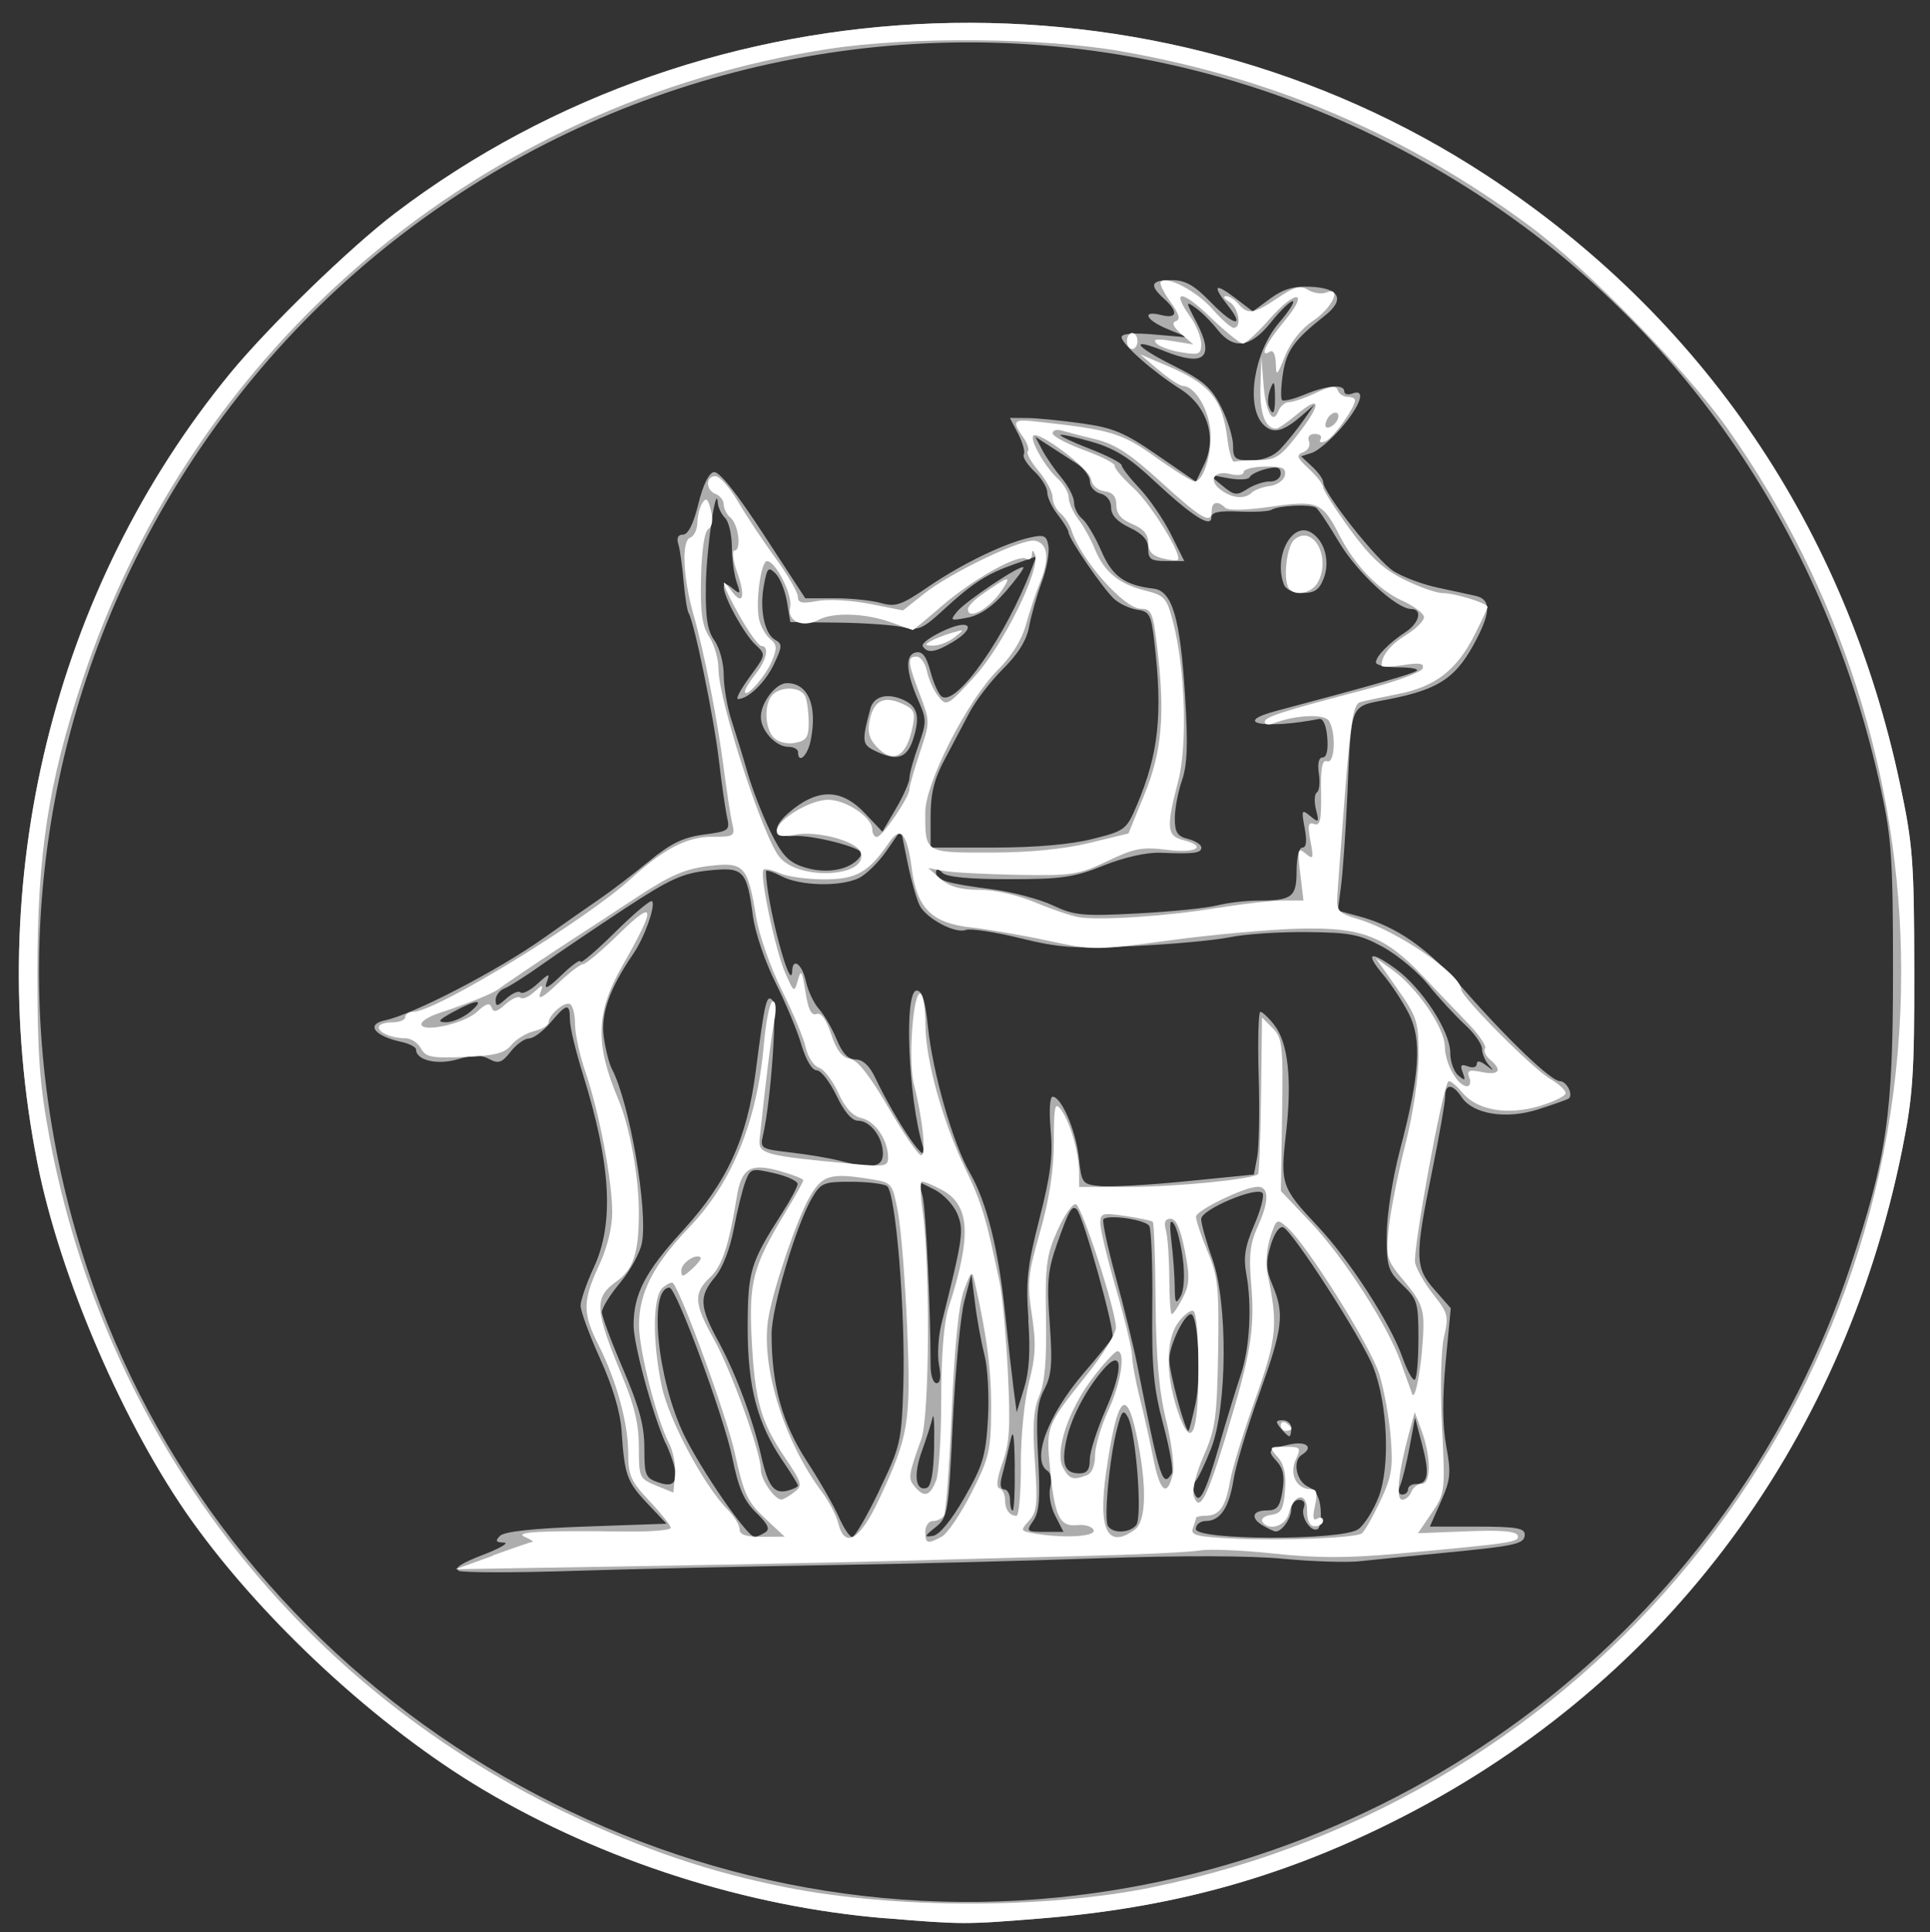
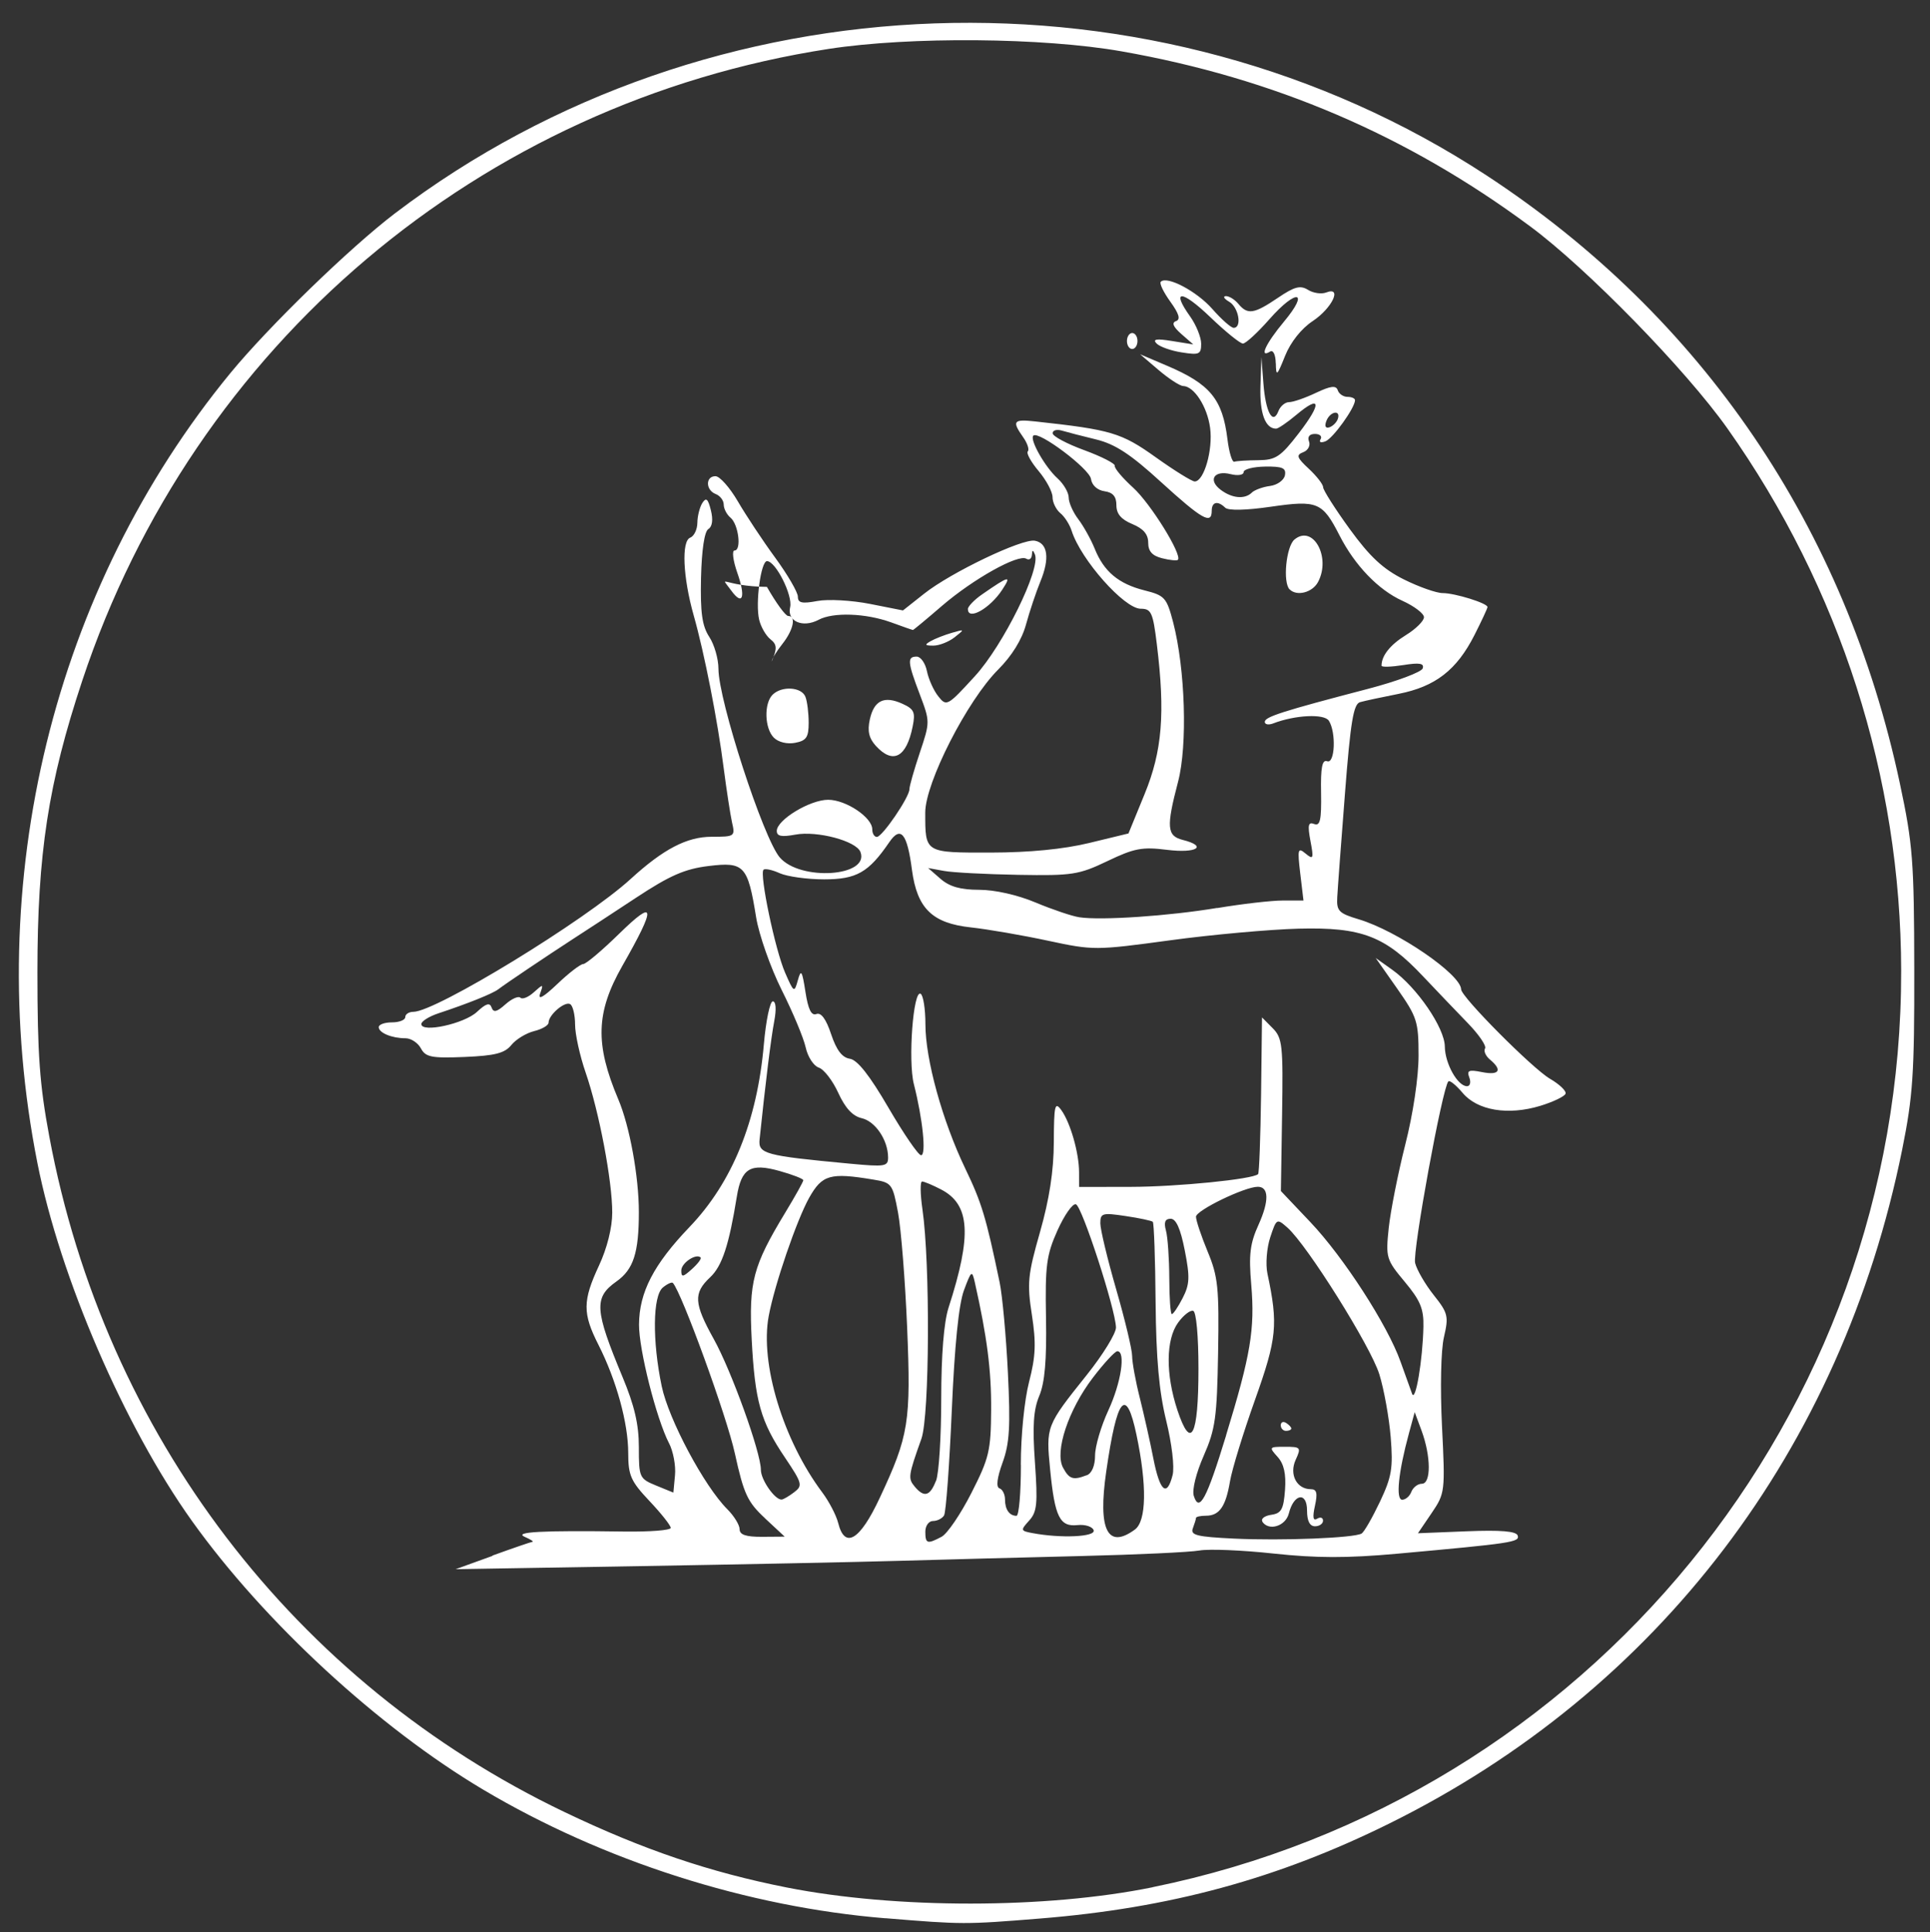
<svg xmlns="http://www.w3.org/2000/svg" width="22.697mm" height="22.727mm" viewBox="0 0 22.697 22.727" version="1.1" id="svg6056">
  <rect x="0" y="0" width="22.697" height="22.727" fill="#333333" stroke="none" />
  <defs id="defs6050" />
-   <path style="fill:#ffffff;fill-opacity:0.6;stroke-width:0.062" d="M 10.414,22.563 C 8.787,22.43 7.092,21.888 5.681,21.049 4.451,20.318 3.103,19.074 2.257,17.889 1.463,16.777 0.706,15.024 0.44,13.68 -0.216,10.367 0.625,6.925 2.712,4.385 3.165,3.835 4.115,2.913 4.644,2.51 8.344,-0.304 13.592,-0.487 17.483,2.064 c 2.534,1.661 4.22,4.142 4.86,7.152 0.152,0.713 0.167,0.909 0.169,2.187 0.002,1.227 -0.016,1.493 -0.142,2.118 -0.713,3.528 -2.871,6.364 -6.031,7.927 -1.315,0.651 -2.582,0.995 -4.111,1.118 -0.878,0.071 -0.906,0.071 -1.816,-0.004 z m 2.036,-0.246 c 4.306,-0.435 7.95,-3.339 9.31,-7.42 0.431,-1.292 0.502,-1.787 0.502,-3.462 0,-1.325 -0.016,-1.573 -0.142,-2.152 C 21.48,6.327 19.81,3.866 17.37,2.281 11.864,-1.296 4.517,0.701 1.598,6.569 0.278,9.221 0.097,12.298 1.096,15.126 c 1.651,4.676 6.409,7.69 11.355,7.191 z M 5.394,18.473 c -0.06,-0.027 0.038,-0.09 0.281,-0.183 0.205,-0.078 0.318,-0.144 0.251,-0.146 -0.096,-0.003 -0.106,-0.019 -0.045,-0.08 0.05,-0.05 0.398,-0.088 1.017,-0.109 L 7.839,17.922 7.614,17.684 C 7.371,17.427 7.345,17.353 7.31,16.83 7.295,16.608 7.206,16.309 7.057,15.98 6.931,15.702 6.828,15.421 6.828,15.357 c 3.124e-4,-0.064 0.071,-0.267 0.156,-0.451 0.241,-0.517 0.201,-1.213 -0.13,-2.274 -0.084,-0.268 -0.152,-0.555 -0.152,-0.639 0,-0.198 -0.037,-0.193 -0.228,0.034 -0.087,0.103 -0.2,0.187 -0.252,0.187 -0.052,0 -0.15,0.07 -0.217,0.156 -0.103,0.131 -0.143,0.145 -0.252,0.086 -0.095,-0.051 -0.193,-0.05 -0.37,0.003 -0.238,0.071 -0.49,0.013 -0.49,-0.114 0,-0.029 -0.077,-0.069 -0.172,-0.09 C 4.402,12.186 4.298,12.049 4.529,12.001 4.857,11.933 5.854,11.416 6.39,11.036 6.613,10.878 6.908,10.672 7.045,10.578 7.183,10.484 7.445,10.284 7.629,10.133 7.888,9.92 8.033,9.849 8.275,9.817 8.575,9.777 8.586,9.769 8.549,9.607 8.529,9.515 8.486,9.214 8.454,8.94 8.397,8.45 8.165,7.319 8.099,7.213 8.081,7.184 8.054,7.013 8.039,6.835 8.024,6.656 7.996,6.46 7.977,6.399 7.954,6.328 7.974,6.288 8.033,6.288 c 0.059,0 0.122,-0.126 0.179,-0.358 C 8.266,5.708 8.335,5.565 8.394,5.553 8.457,5.541 8.659,5.794 8.98,6.286 l 0.49,0.751 h 0.347 c 0.191,0 0.435,0.025 0.543,0.056 0.172,0.049 0.239,0.026 0.561,-0.194 0.396,-0.27 0.895,-0.511 1.196,-0.577 0.164,-0.036 0.192,-0.023 0.213,0.103 0.013,0.079 -0.023,0.271 -0.08,0.425 -0.057,0.154 -0.123,0.388 -0.147,0.518 -0.029,0.161 -0.127,0.321 -0.305,0.497 -0.144,0.143 -0.321,0.373 -0.394,0.511 -0.073,0.138 -0.206,0.39 -0.296,0.559 -0.123,0.231 -0.164,0.397 -0.164,0.671 V 9.969 h 0.751 c 0.482,0 0.894,-0.036 1.149,-0.1 C 13.229,9.773 13.247,9.759 13.366,9.479 13.627,8.867 13.676,8.403 13.574,7.536 13.538,7.231 13.516,7.191 13.377,7.172 13.291,7.16 13.169,7.104 13.105,7.047 12.977,6.932 12.566,6.333 12.566,6.261 c 0,-0.025 -0.056,-0.117 -0.125,-0.205 -0.069,-0.087 -0.125,-0.206 -0.125,-0.264 0,-0.058 -0.069,-0.171 -0.154,-0.25 C 12.078,5.462 12.023,5.374 12.04,5.346 12.058,5.317 12.028,5.209 11.975,5.105 l -0.098,-0.189 0.204,9.824e-4 c 0.112,6.758e-4 0.401,0.029 0.641,0.063 0.371,0.052 0.505,0.109 0.889,0.374 l 0.453,0.312 0.099,-0.207 C 14.314,5.143 14.196,4.774 13.878,4.574 13.558,4.372 13.19,4.046 13.19,3.965 c 0,-0.042 0.14,-0.052 0.39,-0.03 l 0.39,0.034 -0.234,-0.096 c -0.263,-0.108 -0.318,-0.228 -0.078,-0.167 0.188,0.047 0.202,-0.038 0.031,-0.193 -0.178,-0.161 -0.155,-0.218 0.086,-0.218 0.166,0 0.265,0.056 0.466,0.262 0.27,0.278 0.409,0.302 0.197,0.034 -0.185,-0.236 -0.153,-0.269 0.085,-0.088 l 0.21,0.16 0.205,-0.151 c 0.152,-0.112 0.275,-0.148 0.474,-0.139 0.344,0.015 0.41,0.15 0.167,0.341 -0.36,0.283 -0.451,0.41 -0.492,0.683 -0.023,0.152 -0.027,0.291 -0.01,0.309 0.018,0.018 0.137,-0.012 0.265,-0.065 0.264,-0.11 0.467,-0.126 0.467,-0.037 0,0.033 0.042,0.044 0.094,0.025 0.164,-0.063 0.103,0.131 -0.126,0.399 -0.121,0.141 -0.278,0.275 -0.348,0.298 l -0.128,0.041 0.13,0.121 c 0.072,0.067 0.13,0.149 0.13,0.182 0,0.126 0.636,0.93 0.831,1.05 0.111,0.069 0.342,0.155 0.512,0.191 0.17,0.036 0.373,0.081 0.45,0.098 0.173,0.039 0.179,0.178 0.019,0.492 -0.239,0.468 -0.436,0.605 -1.049,0.725 -0.458,0.09 -0.428,0.021 -0.479,1.121 -0.02,0.429 -0.053,0.911 -0.074,1.072 l -0.038,0.292 0.25,0.067 c 0.444,0.12 0.805,0.372 1.235,0.864 0.514,0.587 1.024,1.074 1.124,1.074 0.085,0 0.168,0.17 0.101,0.208 -0.024,0.014 -0.184,0.07 -0.356,0.125 -0.372,0.12 -0.763,0.057 -0.897,-0.143 -0.108,-0.162 -0.195,-0.164 -0.195,-0.007 0,0.067 -0.07,0.467 -0.156,0.889 -0.203,1 -0.201,1.118 0.033,1.384 l 0.189,0.215 -0.06,0.633 c -0.04,0.43 -0.038,0.748 0.007,0.991 0.059,0.316 0.051,0.392 -0.063,0.651 l -0.13,0.294 h 0.558 c 0.451,0 0.558,0.018 0.558,0.092 0,0.113 -0.095,0.134 -0.967,0.218 -0.377,0.036 -0.814,0.08 -0.97,0.097 -0.156,0.017 -0.563,0.004 -0.905,-0.029 -0.383,-0.037 -1.204,-0.039 -2.149,-0.006 -0.841,0.03 -2.3,0.067 -3.244,0.082 -0.944,0.015 -2.277,0.045 -2.963,0.067 -0.686,0.022 -1.289,0.021 -1.34,-9.83e-4 z m 3.604,-0.448 c 0.061,-0.039 0.035,-0.096 -0.105,-0.233 C 8.748,17.651 8.685,17.506 8.611,17.142 8.512,16.66 7.954,15.147 7.874,15.146 7.625,15.145 7.726,16.205 8.037,16.862 c 0.197,0.415 0.75,1.217 0.838,1.215 0.023,-4.94e-4 0.078,-0.024 0.122,-0.052 z m 1.341,-0.493 c 0.251,-0.522 0.263,-0.576 0.284,-1.223 0.027,-0.873 -0.089,-2.293 -0.193,-2.359 -0.043,-0.027 -0.233,-0.05 -0.423,-0.05 -0.319,-8.85e-4 -0.354,0.013 -0.457,0.189 -0.185,0.313 -0.476,1.293 -0.476,1.601 0,0.601 0.124,1.049 0.413,1.494 0.152,0.234 0.322,0.532 0.378,0.66 0.056,0.129 0.127,0.234 0.157,0.234 0.031,0 0.174,-0.246 0.318,-0.546 z m 1.003,0.083 c 0.217,-0.378 0.251,-0.491 0.276,-0.92 0.016,-0.269 -0.002,-0.608 -0.04,-0.754 -0.037,-0.146 -0.088,-0.419 -0.111,-0.608 l -0.043,-0.343 -0.083,0.312 c -0.045,0.172 -0.106,0.813 -0.136,1.427 -0.051,1.074 -0.059,1.119 -0.204,1.235 -0.132,0.106 -0.136,0.118 -0.029,0.101 0.076,-0.012 0.216,-0.182 0.37,-0.45 z m 4.631,0.372 c 0.071,-0.05 0.179,-0.222 0.241,-0.383 0.136,-0.355 0.105,-1.089 -0.064,-1.523 -0.127,-0.327 -0.948,-1.602 -1.059,-1.645 -0.045,-0.017 -0.105,0.069 -0.148,0.213 -0.059,0.197 -0.055,0.284 0.023,0.47 0.141,0.338 0.121,0.502 -0.159,1.282 -0.14,0.39 -0.275,0.84 -0.3,1 -0.052,0.332 -0.157,0.489 -0.327,0.489 -0.064,0 -0.117,0.042 -0.117,0.094 0,0.135 1.718,0.138 1.91,0.003 z m -1.115,-0.039 c -0.155,-0.09 -0.135,-0.182 0.039,-0.182 0.122,0 0.154,-0.04 0.185,-0.231 0.027,-0.167 0.009,-0.262 -0.064,-0.343 -0.121,-0.134 -0.111,-0.146 0.152,-0.203 0.195,-0.042 0.282,0.035 0.14,0.122 -0.113,0.07 -0.067,0.311 0.072,0.375 0.091,0.042 0.139,0.126 0.149,0.265 0.008,0.112 -0.007,0.217 -0.034,0.233 -0.077,0.048 -0.205,-0.145 -0.165,-0.249 0.022,-0.058 7.54e-4,-0.094 -0.055,-0.094 -0.05,0 -0.092,0.05 -0.092,0.112 0,0.107 -0.111,0.264 -0.184,0.26 -0.019,-9.83e-4 -0.083,-0.031 -0.143,-0.066 z m 0.203,-1.149 c -0.064,-0.077 -0.059,-0.094 0.024,-0.094 0.056,0 0.101,0.042 0.101,0.094 0,0.051 -0.011,0.094 -0.024,0.094 -0.013,0 -0.059,-0.042 -0.101,-0.094 z m -2.651,1.03 c -0.055,-0.106 -0.08,-0.251 -0.059,-0.336 0.021,-0.082 0.007,-0.168 -0.03,-0.191 -0.197,-0.122 -0.002,-0.655 0.421,-1.148 0.166,-0.194 0.319,-0.382 0.341,-0.419 0.037,-0.064 -0.343,-1.433 -0.419,-1.509 -0.056,-0.056 -0.093,0.007 -0.231,0.398 -0.111,0.315 -0.124,0.45 -0.088,0.941 0.034,0.473 0.023,0.609 -0.064,0.777 -0.086,0.166 -0.099,0.316 -0.072,0.81 0.026,0.471 0.013,0.634 -0.058,0.736 -0.087,0.124 -0.081,0.13 0.133,0.13 h 0.223 z m 0.952,0.109 c 0.075,-0.092 -0.003,-1.1 -0.099,-1.271 -0.053,-0.094 -0.072,-0.074 -0.126,0.136 -0.09,0.346 -0.157,1.066 -0.107,1.146 0.056,0.091 0.254,0.085 0.332,-0.011 z m -1.428,-0.686 c -0.006,-0.392 -0.018,-0.463 -0.054,-0.296 -0.026,0.12 -0.067,0.296 -0.093,0.39 -0.031,0.112 -0.023,0.172 0.022,0.172 0.038,0 0.069,0.056 0.069,0.125 0,0.069 0.014,0.125 0.031,0.125 0.017,0 0.028,-0.232 0.024,-0.515 z m 2.406,-0.259 c 0.088,-0.305 0.202,-0.676 0.252,-0.825 0.105,-0.309 0.133,-0.812 0.065,-1.182 -0.036,-0.197 -0.016,-0.325 0.091,-0.573 0.076,-0.176 0.121,-0.346 0.101,-0.378 -0.055,-0.09 -0.722,0.189 -0.723,0.303 -5.72e-4,0.053 0.058,0.263 0.131,0.468 0.184,0.518 0.176,1.746 -0.014,2.231 -0.07,0.178 -0.151,0.349 -0.18,0.379 -0.029,0.03 -0.038,0.095 -0.018,0.145 0.057,0.15 0.127,0.016 0.296,-0.567 z m -4.956,0.481 c 0,-0.016 -0.08,-0.146 -0.178,-0.289 -0.3,-0.44 -0.414,-0.871 -0.413,-1.571 4.42e-4,-0.662 0.03,-0.761 0.402,-1.341 0.099,-0.154 0.182,-0.309 0.185,-0.345 0.003,-0.035 -0.12,-0.093 -0.273,-0.128 -0.267,-0.062 -0.281,-0.058 -0.34,0.095 -0.034,0.088 -0.096,0.338 -0.137,0.556 -0.045,0.239 -0.133,0.465 -0.221,0.57 -0.191,0.227 -0.185,0.344 0.042,0.762 0.204,0.376 0.404,0.915 0.504,1.356 0.078,0.343 0.15,0.436 0.308,0.394 0.067,-0.018 0.122,-0.045 0.122,-0.06 z m 7.174,0.043 c 0,-0.034 0.043,-0.062 0.095,-0.062 0.143,0 0.161,-0.122 0.07,-0.468 l -0.082,-0.312 -0.064,0.343 c -0.035,0.189 -0.085,0.392 -0.11,0.452 -0.028,0.066 -0.019,0.109 0.023,0.109 0.038,0 0.069,-0.028 0.069,-0.062 z M 7.826,16.974 C 7.669,16.619 7.451,15.811 7.451,15.587 c 8.056e-4,-0.368 0.138,-0.632 0.579,-1.113 0.521,-0.57 0.755,-1.079 0.857,-1.87 0.107,-0.825 0.127,-0.91 0.196,-0.841 0.062,0.062 -0.015,1.174 -0.109,1.585 -0.037,0.162 -0.029,0.167 0.327,0.208 0.201,0.023 0.463,0.067 0.583,0.099 0.374,0.097 0.499,0.075 0.499,-0.087 0,-0.19 -0.147,-0.385 -0.291,-0.386 -0.075,-3.12e-4 -0.163,-0.103 -0.256,-0.297 -0.078,-0.163 -0.182,-0.296 -0.232,-0.296 -0.054,0 -0.126,-0.121 -0.179,-0.299 C 9.377,12.124 9.239,11.795 9.119,11.556 8.999,11.318 8.88,10.968 8.855,10.779 8.782,10.231 8.747,10.195 8.329,10.239 c -0.302,0.032 -0.45,0.099 -0.976,0.444 -0.341,0.224 -0.777,0.519 -0.969,0.655 -0.192,0.137 -0.396,0.267 -0.452,0.288 -0.057,0.022 -0.103,0.083 -0.103,0.136 0,0.082 0.019,0.079 0.125,-0.017 0.069,-0.062 0.144,-0.095 0.167,-0.072 0.023,0.023 0.112,-0.022 0.197,-0.099 0.144,-0.131 0.152,-0.132 0.11,-0.016 -0.032,0.089 0.018,0.064 0.177,-0.09 0.122,-0.118 0.222,-0.189 0.222,-0.158 0,0.031 0.182,-0.123 0.404,-0.343 0.222,-0.22 0.419,-0.385 0.437,-0.367 0.046,0.046 -0.089,0.427 -0.218,0.615 -0.28,0.409 -0.387,0.706 -0.35,0.977 0.02,0.148 0.063,0.318 0.095,0.379 0.209,0.397 0.427,1.66 0.354,2.048 -0.021,0.114 -0.136,0.324 -0.255,0.467 -0.119,0.142 -0.216,0.298 -0.216,0.347 0,0.049 0.112,0.351 0.25,0.672 0.191,0.447 0.25,0.665 0.25,0.93 0,0.322 0.012,0.35 0.172,0.404 0.23,0.078 0.255,-0.067 0.079,-0.465 z m 3.159,0.038 c 0.006,-0.255 -0.003,-0.407 -0.018,-0.338 -0.016,0.069 -0.072,0.245 -0.125,0.392 -0.102,0.28 -0.076,0.478 0.056,0.435 0.052,-0.017 0.081,-0.181 0.088,-0.489 z m 2.796,0.32 c 0.02,-0.033 -0.025,-0.292 -0.101,-0.577 -0.114,-0.428 -0.136,-0.668 -0.129,-1.391 0.005,-0.481 -0.011,-0.906 -0.036,-0.945 -0.045,-0.073 -0.48,-0.137 -0.538,-0.079 -0.018,0.018 0.047,0.326 0.145,0.684 0.098,0.359 0.211,0.82 0.251,1.026 0.27,1.365 0.299,1.456 0.407,1.281 z m -0.965,-0.164 c 0,-0.089 0.084,-0.353 0.187,-0.587 0.22,-0.502 0.198,-0.744 -0.041,-0.458 -0.211,0.252 -0.378,0.583 -0.428,0.847 -0.05,0.265 -0.007,0.36 0.161,0.36 0.089,0 0.121,-0.043 0.121,-0.161 z m 1.244,-0.661 c 0.067,-0.314 0.03,-1.049 -0.054,-1.049 -0.08,0 -0.255,0.366 -0.255,0.534 0,0.15 0.184,0.838 0.225,0.838 0.008,0 0.046,-0.146 0.084,-0.323 z m -1.965,-0.987 c -0.033,-0.452 -0.014,-0.626 0.129,-1.185 0.131,-0.51 0.16,-0.741 0.132,-1.045 -0.02,-0.226 -0.011,-0.39 0.023,-0.39 0.103,0 0.273,0.396 0.308,0.717 0.033,0.303 0.04,0.313 0.252,0.334 0.12,0.012 0.576,-0.013 1.013,-0.057 l 0.794,-0.079 0.039,-0.207 c 0.021,-0.114 0.029,-0.544 0.017,-0.957 -0.012,-0.413 -0.003,-0.75 0.02,-0.75 0.023,0 0.097,0.069 0.163,0.154 0.164,0.208 0.211,0.645 0.139,1.273 -0.069,0.602 -0.057,0.639 0.375,1.098 0.374,0.398 0.852,1.138 0.992,1.535 0.059,0.168 0.127,0.288 0.149,0.265 0.023,-0.023 0.041,-0.242 0.041,-0.487 0,-0.414 -0.013,-0.459 -0.187,-0.625 -0.171,-0.164 -0.187,-0.214 -0.186,-0.589 6.48e-4,-0.232 0.068,-0.664 0.155,-0.996 0.235,-0.893 0.261,-1.3 0.104,-1.608 -0.071,-0.139 -0.204,-0.342 -0.296,-0.451 -0.223,-0.265 -0.165,-0.297 0.139,-0.077 0.311,0.225 0.645,0.738 0.645,0.989 0,0.104 0.043,0.225 0.095,0.268 0.08,0.067 0.088,0.061 0.052,-0.034 -0.034,-0.088 -0.02,-0.104 0.061,-0.073 0.058,0.022 0.104,0.01 0.104,-0.028 0,-0.044 0.039,-0.038 0.109,0.015 0.093,0.07 0.098,0.07 0.031,-0.005 -0.043,-0.048 -0.078,-0.133 -0.078,-0.188 0,-0.055 -0.091,-0.185 -0.203,-0.287 -0.111,-0.102 -0.304,-0.311 -0.427,-0.464 -0.123,-0.153 -0.365,-0.354 -0.536,-0.448 -0.274,-0.149 -0.383,-0.17 -0.898,-0.175 -0.323,-0.003 -0.727,0.024 -0.898,0.06 -0.172,0.036 -0.677,0.083 -1.123,0.104 -0.702,0.034 -0.883,0.022 -1.351,-0.093 -0.297,-0.073 -0.582,-0.116 -0.634,-0.096 -0.123,0.047 -0.458,-0.129 -0.542,-0.285 -0.036,-0.068 -0.101,-0.296 -0.144,-0.507 l -0.078,-0.384 -0.172,0.249 c -0.095,0.137 -0.243,0.281 -0.329,0.32 -0.221,0.101 -0.685,0.089 -0.902,-0.024 -0.101,-0.052 -0.184,-0.079 -0.184,-0.059 0,0.355 0.299,1.484 0.309,1.168 0.005,-0.159 0.119,-0.071 0.16,0.125 0.024,0.112 0.093,0.259 0.155,0.328 0.062,0.069 0.155,0.23 0.208,0.359 0.067,0.162 0.135,0.234 0.223,0.234 0.082,0 0.161,0.072 0.224,0.203 0.262,0.55 0.656,1.12 0.565,0.817 -0.173,-0.572 -0.222,-1.831 -0.072,-1.831 0.064,0 0.101,0.119 0.132,0.421 0.055,0.541 0.295,1.381 0.491,1.718 0.198,0.341 0.34,0.904 0.417,1.656 0.034,0.332 0.079,0.729 0.099,0.884 l 0.037,0.281 0.087,-0.281 c 0.061,-0.198 0.076,-0.437 0.049,-0.811 z m -1.052,0.536 c -0.022,-0.117 -0.009,-0.334 0.028,-0.483 0.254,-1.014 0.267,-1.103 0.187,-1.296 -0.043,-0.104 -0.163,-0.231 -0.265,-0.283 l -0.187,-0.093 0.044,0.17 c 0.038,0.145 0.094,1.328 0.094,1.995 1.29e-4,0.112 0.031,0.203 0.07,0.203 0.045,0 0.055,-0.074 0.029,-0.212 z m 2.868,-1.245 c -0.022,-0.177 -0.069,-0.364 -0.105,-0.415 -0.047,-0.067 -0.055,-0.009 -0.029,0.212 0.02,0.168 0.037,0.406 0.038,0.53 0.002,0.191 0.012,0.208 0.069,0.11 0.04,-0.069 0.051,-0.245 0.027,-0.437 z M 5.526,11.904 c 0.187,-0.156 0.087,-0.157 -0.196,-0.002 -0.177,0.097 -0.193,0.12 -0.085,0.122 0.073,9.83e-4 0.2,-0.053 0.281,-0.12 z m 8.787,-1.254 c 0.12,-0.031 0.335,-0.057 0.478,-0.057 0.406,-5.72e-4 0.457,-0.04 0.457,-0.35 0,-0.159 0.029,-0.274 0.069,-0.274 0.046,0 0.055,-0.077 0.026,-0.23 -0.04,-0.214 -0.035,-0.224 0.066,-0.14 0.1,0.082 0.106,0.076 0.067,-0.078 -0.023,-0.092 -0.018,-0.182 0.01,-0.2 0.029,-0.018 0.04,-0.118 0.024,-0.222 -0.018,-0.12 -7.54e-4,-0.19 0.045,-0.19 0.046,0 0.066,-0.085 0.054,-0.234 -0.012,-0.142 -0.049,-0.228 -0.095,-0.219 -0.642,0.125 -1.044,0.049 -0.502,-0.095 1.164,-0.309 1.616,-0.439 1.65,-0.473 0.022,-0.022 -0.078,-0.039 -0.221,-0.039 -0.143,0 -0.26,-0.026 -0.26,-0.058 0,-0.071 0.156,-0.231 0.352,-0.359 0.16,-0.105 0.198,-0.269 0.063,-0.269 -0.173,0 -0.64,-0.433 -0.85,-0.788 -0.119,-0.201 -0.24,-0.383 -0.269,-0.403 -0.062,-0.044 -0.441,-0.027 -0.524,0.024 -0.032,0.02 -0.204,0.029 -0.383,0.021 -0.236,-0.011 -0.324,0.008 -0.324,0.068 0,0.131 -0.224,-0.012 -0.667,-0.424 C 13.289,5.387 13.113,5.276 12.844,5.198 c -0.194,-0.056 -0.363,-0.093 -0.374,-0.082 -0.011,0.011 0.146,0.086 0.35,0.165 0.204,0.079 0.371,0.166 0.371,0.192 0,0.027 0.095,0.149 0.211,0.272 0.116,0.123 0.282,0.366 0.368,0.539 l 0.157,0.315 h -0.212 c -0.18,0 -0.212,-0.022 -0.212,-0.144 0,-0.104 -0.062,-0.174 -0.218,-0.249 -0.148,-0.07 -0.218,-0.147 -0.218,-0.236 0,-0.079 -0.05,-0.145 -0.125,-0.164 -0.069,-0.018 -0.125,-0.082 -0.125,-0.143 0,-0.061 -0.07,-0.156 -0.156,-0.211 -0.086,-0.055 -0.23,-0.149 -0.321,-0.208 l -0.165,-0.107 0.081,0.154 c 0.044,0.084 0.147,0.233 0.228,0.33 0.081,0.097 0.147,0.227 0.147,0.289 0,0.062 0.043,0.148 0.096,0.192 0.053,0.044 0.153,0.213 0.224,0.377 0.129,0.3 0.274,0.404 0.616,0.445 0.219,0.026 0.314,0.349 0.37,1.266 0.035,0.565 0.026,0.808 -0.037,0.99 -0.046,0.133 -0.084,0.333 -0.084,0.445 0,0.165 0.029,0.211 0.156,0.243 0.086,0.022 0.156,0.067 0.156,0.1 0,0.067 -0.085,0.078 -0.483,0.062 -0.16,-0.006 -0.423,0.053 -0.666,0.15 -0.349,0.14 -0.494,0.161 -1.111,0.161 -0.469,0 -0.735,-0.025 -0.785,-0.075 -0.053,-0.053 -0.075,-0.055 -0.075,-0.004 0,0.091 0.126,0.129 0.658,0.198 0.239,0.031 0.56,0.116 0.715,0.189 0.253,0.119 0.351,0.129 0.998,0.095 0.395,-0.021 0.816,-0.063 0.936,-0.095 z m 0.786,-3.774 c -0.126,-0.33 0.098,-0.752 0.324,-0.61 0.156,0.098 0.221,0.338 0.144,0.537 -0.051,0.133 -0.107,0.172 -0.248,0.172 -0.108,0 -0.197,-0.04 -0.22,-0.099 z M 10.055,10.139 c 0.043,-0.034 0.078,-0.08 0.078,-0.103 0,-0.069 -0.58,-0.217 -0.795,-0.203 C 9.068,9.852 9.071,9.712 9.344,9.504 9.649,9.272 9.912,9.291 10.17,9.564 l 0.207,0.219 0.159,-0.272 c 0.088,-0.149 0.159,-0.311 0.159,-0.36 -1.87e-4,-0.048 0.047,-0.22 0.105,-0.381 0.098,-0.274 0.098,-0.308 2.45e-4,-0.53 -0.148,-0.336 -0.159,-0.539 -0.03,-0.566 0.078,-0.016 0.124,0.044 0.173,0.229 0.037,0.138 0.097,0.269 0.134,0.292 0.177,0.109 0.754,-0.715 1.055,-1.505 l 0.055,-0.145 -0.261,0.092 C 11.602,6.751 11.436,6.859 11.091,7.177 10.85,7.399 10.799,7.42 10.618,7.377 10.506,7.351 10.162,7.327 9.854,7.323 L 9.294,7.317 9.255,7.079 C 9.233,6.948 9.173,6.798 9.121,6.746 9.036,6.662 9.022,6.676 8.984,6.881 8.93,7.165 8.989,7.455 9.116,7.526 9.202,7.574 9.2,7.605 9.103,7.809 9.001,8.026 8.799,8.222 8.679,8.222 c -0.03,0 0.033,-0.117 0.138,-0.261 C 9.008,7.701 9.009,7.699 8.885,7.584 8.751,7.459 8.512,7.025 8.512,6.907 c 0,-0.05 0.032,-0.046 0.103,0.013 0.092,0.076 0.097,0.069 0.049,-0.07 C 8.633,6.764 8.608,6.576 8.607,6.432 8.606,6.287 8.57,6.134 8.527,6.092 8.484,6.049 8.446,5.97 8.442,5.917 8.424,5.655 8.308,6.446 8.301,6.881 c -0.006,0.384 0.017,0.535 0.101,0.653 0.061,0.086 0.109,0.266 0.109,0.405 -1.866e-4,0.138 0.041,0.378 0.091,0.532 0.05,0.154 0.137,0.435 0.191,0.624 0.055,0.189 0.175,0.497 0.267,0.686 0.134,0.275 0.211,0.358 0.386,0.416 0.224,0.075 0.47,0.051 0.608,-0.058 z M 9.385,8.846 c 0,-0.034 -0.052,-0.062 -0.115,-0.062 -0.146,0 -0.322,-0.191 -0.322,-0.35 0,-0.172 0.174,-0.399 0.306,-0.399 0.252,0 0.362,0.266 0.279,0.678 C 9.497,8.891 9.385,8.992 9.385,8.846 Z M 10.276,8.824 c -0.137,-0.068 -0.141,-0.114 -0.041,-0.487 0.037,-0.139 0.18,-0.186 0.358,-0.118 0.194,0.074 0.233,0.194 0.149,0.465 -0.074,0.24 -0.193,0.276 -0.467,0.14 z m 0.576,-1.224 c -0.034,-0.054 0.338,-0.251 0.474,-0.251 0.112,0 0.049,0.101 -0.126,0.205 -0.206,0.122 -0.294,0.133 -0.348,0.047 z m 0.404,-0.407 c 0.101,-0.123 0.746,-0.554 0.779,-0.52 0.011,0.011 -0.083,0.139 -0.208,0.284 C 11.672,7.135 11.528,7.235 11.381,7.264 11.175,7.305 11.168,7.301 11.256,7.193 Z m 3.678,-1.529 c 0.072,0 0.127,-0.041 0.127,-0.095 0,-0.072 -0.041,-0.085 -0.172,-0.053 -0.094,0.023 -0.181,0.067 -0.193,0.096 -0.012,0.03 -0.124,0.036 -0.25,0.013 l -0.228,-0.042 0.156,0.129 c 0.14,0.116 0.17,0.12 0.294,0.04 0.076,-0.049 0.195,-0.089 0.265,-0.089 z M 15.064,5.274 c 0.073,-0.077 0.191,-0.225 0.263,-0.327 l 0.13,-0.187 -0.151,0.131 c -0.223,0.193 -0.345,0.218 -0.457,0.094 -0.201,-0.222 -0.099,-0.848 0.194,-1.19 0.118,-0.138 0.19,-0.252 0.159,-0.252 -0.031,0 -0.147,0.112 -0.257,0.25 -0.241,0.3 -0.438,0.325 -0.629,0.082 -0.072,-0.092 -0.187,-0.206 -0.255,-0.254 -0.12,-0.084 -0.119,-0.078 0.009,0.168 0.219,0.42 0.095,0.53 -0.381,0.339 -0.417,-0.167 -0.346,-0.055 0.108,0.171 0.354,0.177 0.446,0.256 0.564,0.489 0.077,0.153 0.14,0.357 0.14,0.452 0,0.157 0.021,0.174 0.216,0.174 0.143,0 0.261,-0.047 0.348,-0.14 z m -0.07,-0.624 c -0.004,-0.165 -0.014,-0.18 -0.054,-0.078 -0.027,0.069 -0.036,0.16 -0.02,0.203 0.05,0.134 0.078,0.086 0.074,-0.125 z" id="path18893" />
-   <path style="fill:#ffffff;fill-opacity:1;stroke-width:0.062" d="M 10.414,22.563 C 8.787,22.43 7.092,21.888 5.681,21.049 4.451,20.318 3.103,19.074 2.257,17.889 1.463,16.777 0.706,15.024 0.44,13.68 -0.216,10.367 0.625,6.925 2.712,4.385 3.165,3.835 4.115,2.913 4.644,2.51 8.344,-0.304 13.592,-0.487 17.483,2.064 c 2.534,1.661 4.22,4.142 4.86,7.152 0.152,0.713 0.167,0.909 0.169,2.187 0.002,1.227 -0.016,1.493 -0.142,2.118 -0.713,3.528 -2.871,6.364 -6.031,7.927 -1.315,0.651 -2.582,0.995 -4.111,1.118 -0.878,0.071 -0.906,0.071 -1.816,-0.004 z m 3.141,-0.366 c 5.124,-1.044 8.812,-5.561 8.803,-10.781 C 22.355,9.143 21.64,6.914 20.315,5.04 19.825,4.348 18.662,3.156 17.993,2.661 16.548,1.59 14.98,0.919 13.19,0.604 12.265,0.441 10.705,0.428 9.747,0.575 5.647,1.207 2.279,4.057 0.968,8.004 0.568,9.208 0.44,10.038 0.44,11.435 c 0,0.963 0.026,1.326 0.14,1.934 0.653,3.502 2.882,6.424 6.06,7.945 0.923,0.442 1.709,0.708 2.614,0.887 1.283,0.253 3.048,0.252 4.301,-0.003 z M 5.793,18.296 c 0.237,-0.086 0.448,-0.158 0.468,-0.161 0.02,-0.002 -0.02,-0.028 -0.089,-0.058 -0.137,-0.059 0.198,-0.077 1.17,-0.063 0.3,0.004 0.546,-0.015 0.546,-0.043 0,-0.028 -0.112,-0.17 -0.25,-0.316 -0.22,-0.233 -0.25,-0.301 -0.25,-0.565 0,-0.35 -0.139,-0.856 -0.35,-1.272 -0.188,-0.371 -0.187,-0.517 0.006,-0.932 0.095,-0.203 0.156,-0.447 0.156,-0.623 7.8e-4,-0.371 -0.154,-1.187 -0.313,-1.648 -0.068,-0.197 -0.124,-0.451 -0.124,-0.564 0,-0.113 -0.026,-0.221 -0.057,-0.24 -0.062,-0.039 -0.255,0.126 -0.255,0.218 0,0.031 -0.076,0.076 -0.17,0.099 -0.093,0.023 -0.214,0.097 -0.268,0.164 -0.078,0.096 -0.192,0.125 -0.549,0.14 -0.39,0.016 -0.459,0.002 -0.514,-0.101 -0.035,-0.065 -0.116,-0.119 -0.181,-0.119 -0.161,0 -0.315,-0.064 -0.315,-0.131 0,-0.031 0.07,-0.056 0.156,-0.056 0.086,0 0.156,-0.028 0.156,-0.062 0,-0.034 0.043,-0.062 0.095,-0.062 0.264,0 2.025,-1.077 2.556,-1.563 0.384,-0.351 0.661,-0.496 0.952,-0.496 0.273,0 0.278,-0.004 0.239,-0.172 C 8.588,9.578 8.544,9.292 8.511,9.037 8.439,8.473 8.284,7.683 8.158,7.239 8.031,6.79 8.012,6.364 8.117,6.324 c 0.045,-0.017 0.083,-0.096 0.084,-0.174 4.941e-4,-0.078 0.027,-0.183 0.058,-0.233 0.045,-0.07 0.067,-0.052 0.101,0.085 0.028,0.111 0.017,0.192 -0.03,0.221 -0.046,0.029 -0.078,0.245 -0.086,0.574 -0.009,0.411 0.013,0.565 0.097,0.694 0.06,0.091 0.108,0.26 0.108,0.375 0,0.372 0.527,1.992 0.721,2.219 0.242,0.282 1.06,0.226 0.949,-0.064 C 10.069,9.891 9.609,9.769 9.353,9.817 9.19,9.847 9.135,9.836 9.135,9.773 9.136,9.643 9.525,9.407 9.739,9.407 c 0.209,0 0.519,0.207 0.519,0.348 0,0.049 0.024,0.089 0.054,0.089 0.064,0 0.383,-0.468 0.383,-0.562 0,-0.036 0.055,-0.229 0.122,-0.429 0.121,-0.361 0.121,-0.365 0,-0.685 -0.145,-0.382 -0.15,-0.445 -0.037,-0.445 0.047,0 0.102,0.077 0.121,0.172 0.019,0.094 0.079,0.228 0.134,0.296 0.096,0.121 0.107,0.115 0.43,-0.238 0.334,-0.365 0.775,-1.26 0.706,-1.431 -0.024,-0.058 -0.032,-0.057 -0.036,0.005 -0.003,0.045 -0.032,0.065 -0.065,0.045 C 11.976,6.513 11.447,6.809 11.079,7.125 10.896,7.283 10.742,7.411 10.736,7.41 10.73,7.41 10.613,7.369 10.476,7.319 10.178,7.212 9.798,7.199 9.627,7.29 9.44,7.39 9.252,7.307 9.292,7.142 9.325,7.004 9.122,6.6 9.02,6.6 c -0.072,0 -0.139,0.496 -0.092,0.69 0.02,0.084 0.079,0.186 0.131,0.228 0.079,0.063 0.082,0.106 0.017,0.261 C 9.001,7.957 8.761,8.228 8.761,8.132 c 0,-0.026 0.056,-0.118 0.125,-0.205 0.131,-0.166 0.164,-0.329 0.068,-0.329 -0.031,0 -0.143,-0.154 -0.25,-0.342 C 8.502,6.898 8.449,6.741 8.6,6.947 8.735,7.133 8.772,7.023 8.67,6.735 8.62,6.592 8.606,6.475 8.638,6.475 c 0.085,0 0.047,-0.307 -0.047,-0.386 -0.044,-0.036 -0.08,-0.106 -0.08,-0.154 0,-0.048 -0.042,-0.104 -0.094,-0.124 -0.12,-0.046 -0.122,-0.21 -0.003,-0.21 0.05,0 0.168,0.133 0.263,0.296 0.095,0.163 0.292,0.461 0.439,0.662 0.147,0.201 0.267,0.408 0.267,0.459 0,0.074 0.048,0.085 0.229,0.051 0.126,-0.024 0.404,-0.008 0.618,0.034 l 0.389,0.077 0.249,-0.197 c 0.315,-0.25 1.156,-0.652 1.303,-0.623 0.152,0.029 0.176,0.208 0.064,0.48 -0.051,0.124 -0.127,0.352 -0.169,0.505 -0.048,0.178 -0.167,0.37 -0.327,0.53 -0.364,0.364 -0.858,1.332 -0.858,1.682 0,0.478 -0.009,0.472 0.771,0.471 0.453,-6.49e-4 0.856,-0.04 1.157,-0.113 l 0.462,-0.112 0.19,-0.464 c 0.207,-0.505 0.243,-0.949 0.144,-1.758 -0.046,-0.378 -0.066,-0.421 -0.19,-0.421 -0.193,0 -0.704,-0.577 -0.812,-0.916 -0.023,-0.073 -0.083,-0.168 -0.134,-0.209 -0.05,-0.042 -0.091,-0.126 -0.091,-0.188 0,-0.062 -0.074,-0.2 -0.164,-0.307 -0.09,-0.107 -0.147,-0.211 -0.127,-0.231 0.02,-0.02 -0.004,-0.095 -0.055,-0.167 -0.134,-0.191 -0.116,-0.213 0.143,-0.185 0.891,0.097 1.013,0.133 1.416,0.421 0.22,0.157 0.426,0.285 0.459,0.285 0.109,0 0.216,-0.372 0.181,-0.63 C 14.198,4.783 14.043,4.543 13.913,4.54 13.875,4.539 13.746,4.455 13.626,4.353 l -0.218,-0.186 0.312,0.133 c 0.512,0.217 0.657,0.394 0.715,0.866 0.019,0.154 0.055,0.274 0.081,0.265 0.026,-0.009 0.152,-0.017 0.281,-0.018 0.206,-0.002 0.263,-0.04 0.475,-0.315 0.275,-0.356 0.263,-0.462 -0.025,-0.22 -0.107,0.09 -0.215,0.164 -0.24,0.164 -0.127,0 -0.194,-0.18 -0.184,-0.496 l 0.011,-0.346 0.024,0.312 c 0.026,0.337 0.111,0.493 0.177,0.322 0.022,-0.057 0.078,-0.104 0.125,-0.104 0.047,0 0.189,-0.049 0.315,-0.109 0.175,-0.083 0.237,-0.09 0.257,-0.031 0.014,0.043 0.066,0.078 0.115,0.078 0.049,0 0.088,0.018 0.088,0.039 0,0.089 -0.259,0.45 -0.348,0.484 -0.055,0.021 -0.079,0.01 -0.057,-0.025 0.021,-0.034 -0.009,-0.062 -0.066,-0.062 -0.064,0 -0.091,0.034 -0.07,0.088 0.019,0.049 -0.012,0.106 -0.068,0.127 -0.086,0.033 -0.076,0.063 0.066,0.195 0.092,0.086 0.168,0.183 0.168,0.217 0,0.033 0.141,0.255 0.313,0.492 0.237,0.326 0.392,0.47 0.636,0.592 0.177,0.088 0.383,0.161 0.457,0.161 0.144,0 0.527,0.119 0.527,0.164 0,0.015 -0.069,0.163 -0.153,0.329 -0.209,0.412 -0.459,0.606 -0.891,0.692 -0.198,0.039 -0.403,0.083 -0.455,0.098 -0.077,0.022 -0.112,0.231 -0.177,1.072 -0.045,0.575 -0.086,1.126 -0.091,1.224 -0.009,0.16 0.019,0.188 0.253,0.258 0.452,0.135 1.2,0.646 1.204,0.824 0.002,0.09 0.839,0.931 1.044,1.051 0.112,0.065 0.195,0.144 0.184,0.176 -0.011,0.032 -0.144,0.096 -0.297,0.143 -0.379,0.115 -0.74,0.055 -0.914,-0.153 -0.076,-0.09 -0.151,-0.151 -0.167,-0.135 -0.07,0.07 -0.424,2.004 -0.391,2.137 0.02,0.081 0.119,0.251 0.219,0.377 0.168,0.211 0.177,0.249 0.12,0.494 -0.036,0.153 -0.045,0.597 -0.023,1.049 0.038,0.77 0.036,0.788 -0.122,1.021 l -0.161,0.237 0.574,-0.023 c 0.401,-0.016 0.582,-9.62e-4 0.599,0.05 0.026,0.078 -0.065,0.091 -1.419,0.214 -0.586,0.053 -0.949,0.052 -1.451,-0.002 -0.368,-0.04 -0.76,-0.056 -0.872,-0.036 -0.111,0.02 -0.735,0.049 -1.387,0.065 -0.652,0.016 -1.606,0.041 -2.121,0.056 -0.515,0.015 -1.904,0.043 -3.088,0.063 l -2.152,0.036 0.432,-0.156 z m 5.281,-0.221 c 0.067,-0.036 0.224,-0.267 0.35,-0.515 0.209,-0.411 0.229,-0.496 0.232,-0.98 0.003,-0.459 -0.048,-0.857 -0.192,-1.497 -0.033,-0.146 -0.041,-0.14 -0.128,0.094 -0.061,0.164 -0.11,0.648 -0.143,1.416 -0.028,0.642 -0.068,1.196 -0.091,1.232 -0.022,0.036 -0.081,0.065 -0.13,0.065 -0.049,0 -0.09,0.056 -0.09,0.125 0,0.143 0.023,0.15 0.192,0.06 z m 4.939,-0.038 c 0.03,-0.018 0.126,-0.186 0.215,-0.373 0.139,-0.294 0.156,-0.395 0.127,-0.758 -0.019,-0.231 -0.079,-0.565 -0.134,-0.742 -0.102,-0.329 -0.847,-1.517 -1.08,-1.724 -0.126,-0.111 -0.129,-0.109 -0.203,0.114 -0.041,0.125 -0.056,0.316 -0.033,0.425 0.128,0.602 0.112,0.762 -0.146,1.486 -0.139,0.39 -0.271,0.821 -0.294,0.958 -0.05,0.298 -0.125,0.405 -0.283,0.405 -0.064,0 -0.117,0.012 -0.117,0.026 0,0.014 -0.017,0.069 -0.037,0.122 -0.031,0.081 0.047,0.1 0.483,0.121 0.568,0.027 1.417,-0.007 1.503,-0.06 z m -1.167,-0.142 c -0.02,-0.032 0.028,-0.067 0.105,-0.078 0.118,-0.017 0.144,-0.064 0.161,-0.292 0.014,-0.19 -0.013,-0.307 -0.088,-0.39 -0.103,-0.114 -0.1,-0.118 0.088,-0.118 0.185,0 0.192,0.008 0.125,0.154 -0.078,0.171 0.012,0.345 0.179,0.345 0.069,0 0.081,0.046 0.048,0.195 -0.03,0.136 -0.022,0.182 0.026,0.152 0.038,-0.023 0.069,-0.013 0.069,0.023 0,0.036 -0.042,0.066 -0.094,0.066 -0.062,0 -0.094,-0.062 -0.094,-0.185 0,-0.225 -0.155,-0.2 -0.214,0.034 -0.038,0.152 -0.24,0.212 -0.314,0.094 z m 0.216,-1.131 c 0,-0.036 0.028,-0.049 0.062,-0.028 0.034,0.021 0.062,0.051 0.062,0.066 0,0.015 -0.028,0.028 -0.062,0.028 -0.034,0 -0.062,-0.03 -0.062,-0.066 z m -6.066,1.093 C 8.791,17.667 8.747,17.573 8.642,17.095 8.548,16.662 8.016,15.201 7.913,15.09 c -0.013,-0.013 -0.066,0.011 -0.118,0.054 -0.119,0.099 -0.125,0.627 -0.013,1.162 0.082,0.391 0.499,1.173 0.771,1.445 0.08,0.08 0.145,0.186 0.145,0.236 0,0.065 0.074,0.09 0.265,0.089 l 0.265,-0.002 -0.233,-0.217 z m 1.35,-0.239 c 0.342,-0.731 0.368,-0.891 0.322,-2.005 -0.023,-0.549 -0.071,-1.156 -0.107,-1.35 -0.064,-0.34 -0.073,-0.353 -0.293,-0.389 -0.506,-0.084 -0.599,-0.057 -0.752,0.214 -0.146,0.261 -0.407,1.021 -0.476,1.392 -0.104,0.557 0.17,1.46 0.63,2.074 0.08,0.107 0.164,0.268 0.187,0.359 0.078,0.312 0.256,0.205 0.489,-0.295 z m 2.516,0.381 c -0.015,-0.043 -0.1,-0.07 -0.189,-0.061 -0.21,0.023 -0.268,-0.093 -0.323,-0.65 -0.05,-0.511 -0.049,-0.516 0.429,-1.114 0.192,-0.24 0.347,-0.493 0.345,-0.561 -0.006,-0.216 -0.399,-1.424 -0.471,-1.448 -0.038,-0.013 -0.135,0.125 -0.217,0.307 -0.13,0.291 -0.146,0.413 -0.135,1.029 0.009,0.496 -0.014,0.762 -0.079,0.917 -0.069,0.165 -0.081,0.355 -0.051,0.783 0.034,0.485 0.025,0.582 -0.068,0.684 -0.103,0.114 -0.102,0.121 0.037,0.147 0.337,0.064 0.749,0.045 0.721,-0.033 z m 0.484,-0.008 c 0.137,-0.1 0.144,-0.521 0.019,-1.115 -0.122,-0.578 -0.229,-0.448 -0.356,0.435 -0.099,0.684 0.016,0.915 0.337,0.68 z m -1.341,-0.763 c 0,-0.341 0.042,-0.761 0.097,-0.974 0.078,-0.301 0.084,-0.457 0.033,-0.789 -0.058,-0.372 -0.048,-0.471 0.096,-0.975 0.109,-0.383 0.161,-0.717 0.162,-1.056 0.002,-0.436 0.012,-0.481 0.088,-0.377 0.106,0.146 0.209,0.503 0.209,0.732 l 3.64e-4,0.172 0.608,-9.83e-4 c 0.548,-9.82e-4 1.438,-0.09 1.497,-0.15 0.013,-0.013 0.028,-0.433 0.035,-0.933 l 0.011,-0.91 0.125,0.126 c 0.115,0.116 0.124,0.198 0.111,1.021 l -0.014,0.895 0.347,0.366 c 0.39,0.411 0.908,1.212 1.06,1.641 0.056,0.156 0.117,0.326 0.136,0.378 0.04,0.106 0.125,-0.398 0.133,-0.789 0.005,-0.211 -0.037,-0.31 -0.22,-0.529 -0.217,-0.26 -0.224,-0.284 -0.188,-0.631 0.021,-0.198 0.108,-0.639 0.194,-0.979 0.093,-0.365 0.157,-0.795 0.157,-1.049 0,-0.402 -0.017,-0.454 -0.252,-0.79 l -0.252,-0.359 0.194,0.138 c 0.291,0.207 0.617,0.684 0.619,0.904 0.002,0.2 0.151,0.466 0.261,0.466 0.036,0 0.048,-0.046 0.027,-0.102 -0.032,-0.084 -0.007,-0.095 0.149,-0.064 0.203,0.041 0.244,-0.022 0.095,-0.146 -0.051,-0.042 -0.078,-0.102 -0.059,-0.132 0.019,-0.03 -0.073,-0.164 -0.203,-0.298 -0.13,-0.134 -0.365,-0.38 -0.522,-0.546 -0.449,-0.478 -0.723,-0.584 -1.466,-0.565 -0.341,0.009 -1.022,0.07 -1.513,0.137 -0.876,0.119 -0.903,0.119 -1.435,0.005 -0.298,-0.064 -0.707,-0.135 -0.909,-0.157 -0.452,-0.049 -0.63,-0.222 -0.691,-0.672 C 10.669,9.801 10.593,9.709 10.458,9.906 10.215,10.262 10.073,10.343 9.691,10.343 c -0.199,0 -0.434,-0.033 -0.521,-0.072 -0.088,-0.04 -0.173,-0.058 -0.191,-0.041 -0.05,0.05 0.137,0.943 0.254,1.211 0.103,0.236 0.108,0.239 0.15,0.088 0.037,-0.134 0.05,-0.114 0.089,0.137 0.032,0.208 0.07,0.284 0.129,0.261 0.055,-0.021 0.114,0.059 0.173,0.237 0.063,0.188 0.129,0.275 0.22,0.289 0.089,0.013 0.232,0.194 0.455,0.577 0.179,0.307 0.351,0.558 0.383,0.558 0.063,0 0.02,-0.424 -0.085,-0.837 -0.07,-0.276 -0.007,-1.115 0.08,-1.062 0.031,0.019 0.056,0.18 0.056,0.358 -2.57e-4,0.414 0.2,1.138 0.468,1.696 0.194,0.404 0.244,0.569 0.405,1.341 0.032,0.154 0.076,0.632 0.097,1.06 0.031,0.634 0.02,0.832 -0.063,1.06 -0.065,0.18 -0.078,0.288 -0.036,0.302 0.036,0.012 0.065,0.071 0.065,0.131 0,0.118 0.052,0.192 0.135,0.192 0.029,0 0.052,-0.27 0.052,-0.599 z m 2.414,-0.347 c 0.289,-0.943 0.34,-1.249 0.296,-1.768 -0.031,-0.357 -0.015,-0.487 0.087,-0.711 0.124,-0.276 0.121,-0.443 -0.01,-0.443 -0.154,0 -0.727,0.278 -0.727,0.352 0,0.044 0.062,0.228 0.137,0.41 0.122,0.293 0.136,0.426 0.123,1.19 -0.013,0.762 -0.032,0.899 -0.169,1.211 -0.089,0.202 -0.139,0.403 -0.117,0.472 0.064,0.202 0.151,0.04 0.381,-0.713 z m -5.08,0.671 c 0.103,-0.078 0.096,-0.104 -0.107,-0.407 C 8.945,16.721 8.878,16.482 8.84,15.755 8.805,15.078 8.855,14.89 9.234,14.264 c 0.117,-0.193 0.213,-0.365 0.213,-0.382 0,-0.017 -0.126,-0.066 -0.28,-0.109 -0.342,-0.096 -0.448,-0.032 -0.502,0.302 -0.092,0.57 -0.173,0.817 -0.314,0.949 -0.198,0.186 -0.191,0.305 0.043,0.726 0.208,0.374 0.554,1.334 0.554,1.538 0,0.118 0.165,0.354 0.244,0.35 0.02,-9.83e-4 0.087,-0.04 0.147,-0.086 z m 7.259,-0.006 c 0.02,-0.051 0.075,-0.094 0.123,-0.094 0.11,0 0.108,-0.322 -0.003,-0.624 l -0.081,-0.218 -0.068,0.25 c -0.124,0.455 -0.157,0.78 -0.079,0.78 0.04,0 0.089,-0.042 0.108,-0.094 z M 7.867,16.974 C 7.718,16.683 7.513,15.873 7.515,15.579 c 0.002,-0.378 0.172,-0.707 0.594,-1.147 0.502,-0.524 0.795,-1.244 0.874,-2.148 0.024,-0.278 0.072,-0.506 0.105,-0.506 0.037,0 0.044,0.092 0.017,0.234 -0.038,0.198 -0.103,0.726 -0.172,1.388 -0.018,0.172 0.057,0.193 1.06,0.287 0.417,0.039 0.452,0.034 0.451,-0.075 -0.002,-0.204 -0.15,-0.423 -0.311,-0.46 -0.106,-0.024 -0.194,-0.12 -0.275,-0.298 -0.066,-0.144 -0.169,-0.278 -0.23,-0.297 C 9.568,12.536 9.499,12.43 9.475,12.32 9.451,12.21 9.324,11.906 9.192,11.643 9.061,11.38 8.926,10.996 8.892,10.789 8.794,10.18 8.752,10.135 8.334,10.186 c -0.28,0.034 -0.456,0.111 -0.852,0.372 -0.274,0.181 -0.611,0.401 -0.749,0.49 -0.308,0.2 -0.79,0.524 -0.873,0.588 -0.066,0.051 -0.363,0.17 -0.702,0.282 -0.112,0.037 -0.203,0.094 -0.203,0.127 0,0.107 0.506,-0.004 0.654,-0.143 0.106,-0.099 0.151,-0.113 0.172,-0.052 0.022,0.063 0.061,0.054 0.163,-0.037 0.074,-0.066 0.153,-0.101 0.176,-0.078 0.023,0.023 0.094,-0.006 0.158,-0.064 0.111,-0.1 0.115,-0.099 0.074,0.015 -0.029,0.081 0.038,0.044 0.203,-0.113 0.135,-0.129 0.272,-0.234 0.304,-0.234 0.032,0 0.223,-0.161 0.425,-0.359 0.427,-0.417 0.436,-0.323 0.035,0.38 -0.312,0.548 -0.323,0.92 -0.048,1.57 0.134,0.315 0.242,0.908 0.242,1.327 0,0.479 -0.063,0.674 -0.264,0.816 -0.267,0.189 -0.257,0.333 0.072,1.123 0.14,0.336 0.192,0.557 0.192,0.826 0,0.356 0.006,0.37 0.203,0.451 l 0.203,0.083 0.019,-0.204 c 0.011,-0.112 -0.021,-0.283 -0.071,-0.379 z m 3.141,0.444 c 0.034,-0.088 0.061,-0.522 0.061,-0.965 0,-0.515 0.031,-0.901 0.086,-1.072 0.277,-0.856 0.254,-1.214 -0.089,-1.391 -0.098,-0.051 -0.198,-0.093 -0.222,-0.093 -0.024,0 -0.022,0.147 0.004,0.327 0.092,0.635 0.084,2.428 -0.012,2.698 -0.155,0.435 -0.159,0.467 -0.08,0.562 0.111,0.134 0.181,0.115 0.251,-0.067 z m 2.782,-0.068 c 0.024,-0.095 -0.009,-0.369 -0.075,-0.639 -0.084,-0.343 -0.119,-0.728 -0.125,-1.395 -0.004,-0.507 -0.019,-0.932 -0.033,-0.945 -0.014,-0.013 -0.158,-0.044 -0.321,-0.068 -0.273,-0.041 -0.296,-0.034 -0.296,0.086 0,0.072 0.084,0.422 0.187,0.778 0.103,0.356 0.187,0.708 0.187,0.782 0,0.074 0.04,0.295 0.09,0.492 0.049,0.197 0.122,0.519 0.16,0.716 0.076,0.386 0.159,0.458 0.226,0.193 z m -1.011,0.003 c 0.061,-0.023 0.099,-0.113 0.099,-0.234 3.13e-4,-0.108 0.071,-0.346 0.156,-0.53 0.15,-0.323 0.207,-0.696 0.106,-0.696 -0.027,0 -0.157,0.14 -0.288,0.312 -0.289,0.379 -0.451,0.869 -0.351,1.057 0.073,0.136 0.119,0.151 0.277,0.09 z m 1.315,-1.254 c 0,-0.387 -0.026,-0.67 -0.062,-0.681 -0.034,-0.011 -0.114,0.051 -0.177,0.138 -0.145,0.199 -0.148,0.608 -0.009,1.029 0.16,0.483 0.248,0.311 0.248,-0.486 z m -0.186,-0.831 c 0.083,-0.161 0.087,-0.246 0.025,-0.561 -0.05,-0.255 -0.102,-0.372 -0.166,-0.372 -0.066,0 -0.082,0.041 -0.055,0.14 0.021,0.077 0.038,0.33 0.039,0.561 4.93e-4,0.232 0.014,0.421 0.03,0.421 0.016,0 0.074,-0.085 0.127,-0.189 z M 8.24,14.791 c -0.053,-0.053 -0.228,0.064 -0.228,0.153 0,0.082 0.019,0.079 0.125,-0.017 0.069,-0.062 0.115,-0.123 0.102,-0.136 z m 6.073,-4.11 c 0.292,-0.049 0.639,-0.089 0.773,-0.089 l 0.243,-1.87e-4 -0.038,-0.318 c -0.034,-0.288 -0.028,-0.31 0.063,-0.234 0.091,0.075 0.097,0.061 0.057,-0.149 -0.035,-0.187 -0.026,-0.226 0.044,-0.199 0.07,0.027 0.086,-0.046 0.081,-0.367 -0.006,-0.297 0.013,-0.393 0.071,-0.371 0.092,0.035 0.108,-0.338 0.021,-0.476 -0.054,-0.085 -0.395,-0.069 -0.655,0.031 -0.054,0.021 -0.099,0.013 -0.099,-0.018 0,-0.059 0.205,-0.125 1.212,-0.388 0.341,-0.089 0.631,-0.198 0.645,-0.241 0.02,-0.06 -0.037,-0.07 -0.229,-0.039 -0.14,0.022 -0.255,0.026 -0.255,0.007 0,-0.118 0.102,-0.246 0.287,-0.36 0.117,-0.072 0.212,-0.167 0.212,-0.21 0,-0.043 -0.114,-0.13 -0.253,-0.193 C 16.21,6.939 15.933,6.651 15.753,6.298 15.552,5.905 15.494,5.881 14.947,5.96 c -0.295,0.043 -0.501,0.047 -0.538,0.012 -0.088,-0.086 -0.159,-0.07 -0.159,0.036 0,0.166 -0.113,0.102 -0.594,-0.336 C 13.297,5.343 13.115,5.224 12.891,5.169 12.73,5.13 12.548,5.083 12.488,5.065 c -0.06,-0.018 -0.109,-0.004 -0.109,0.031 0,0.035 0.167,0.124 0.372,0.199 0.204,0.075 0.366,0.158 0.359,0.184 -0.007,0.027 0.09,0.143 0.217,0.258 0.206,0.188 0.58,0.792 0.525,0.848 -0.012,0.012 -0.096,0.004 -0.186,-0.019 -0.116,-0.029 -0.163,-0.082 -0.163,-0.183 0,-0.099 -0.057,-0.165 -0.187,-0.219 -0.132,-0.055 -0.187,-0.12 -0.187,-0.222 0,-0.102 -0.041,-0.15 -0.14,-0.164 -0.084,-0.012 -0.148,-0.07 -0.159,-0.145 -0.018,-0.12 -0.617,-0.57 -0.678,-0.509 -0.046,0.046 0.138,0.37 0.285,0.503 0.072,0.065 0.131,0.167 0.131,0.225 0,0.059 0.051,0.174 0.113,0.255 0.062,0.082 0.149,0.238 0.193,0.347 0.108,0.269 0.28,0.413 0.585,0.49 0.239,0.06 0.261,0.085 0.337,0.374 0.143,0.551 0.171,1.448 0.058,1.878 -0.14,0.533 -0.131,0.636 0.055,0.683 0.298,0.075 0.164,0.16 -0.183,0.117 -0.294,-0.037 -0.387,-0.019 -0.702,0.132 -0.337,0.161 -0.413,0.173 -1.049,0.162 -0.377,-0.007 -0.77,-0.027 -0.873,-0.046 l -0.187,-0.034 0.147,0.128 c 0.105,0.091 0.234,0.128 0.454,0.128 0.183,0 0.45,0.06 0.664,0.15 0.196,0.082 0.427,0.16 0.513,0.173 0.256,0.039 1.056,-0.015 1.622,-0.11 z m 0.853,-3.748 c -0.082,-0.082 -0.041,-0.505 0.057,-0.587 0.218,-0.181 0.433,0.208 0.277,0.5 -0.066,0.124 -0.25,0.171 -0.334,0.086 z M 14.721,5.794 c 0.033,-0.031 0.129,-0.067 0.215,-0.078 0.085,-0.011 0.164,-0.068 0.175,-0.126 0.016,-0.085 -0.028,-0.105 -0.233,-0.102 -0.139,0.002 -0.253,0.031 -0.253,0.065 0,0.034 -0.068,0.045 -0.152,0.024 -0.194,-0.049 -0.27,0.068 -0.119,0.183 0.134,0.102 0.284,0.116 0.368,0.034 z M 15.733,4.927 c 0.037,-0.112 -0.092,-0.089 -0.135,0.025 -0.023,0.061 -0.01,0.089 0.036,0.074 0.041,-0.014 0.085,-0.058 0.099,-0.099 z m -5.432,3.847 c -0.082,-0.09 -0.102,-0.175 -0.072,-0.311 0.049,-0.225 0.169,-0.283 0.384,-0.185 0.137,0.062 0.154,0.1 0.12,0.267 -0.073,0.364 -0.231,0.448 -0.432,0.229 z M 9.101,8.677 C 8.991,8.568 8.983,8.275 9.085,8.172 9.192,8.065 9.427,8.079 9.472,8.196 c 0.021,0.054 0.038,0.191 0.038,0.305 0,0.171 -0.027,0.211 -0.159,0.236 -0.093,0.018 -0.197,-0.007 -0.25,-0.06 z m 1.844,-1.136 c 0.051,-0.029 0.164,-0.073 0.25,-0.098 0.151,-0.044 0.152,-0.042 0.031,0.053 -0.069,0.054 -0.181,0.098 -0.25,0.098 -0.1,5.9e-5 -0.106,-0.01 -0.031,-0.053 z m 0.437,-0.376 c 0,-0.032 0.077,-0.112 0.172,-0.177 0.316,-0.219 0.346,-0.225 0.232,-0.051 -0.143,0.219 -0.403,0.366 -0.403,0.228 z m 3.621,-2.893 c -0.002,-0.1 -0.03,-0.159 -0.066,-0.137 -0.134,0.083 -0.052,-0.094 0.162,-0.351 0.306,-0.366 0.15,-0.393 -0.17,-0.03 -0.139,0.158 -0.279,0.287 -0.312,0.287 -0.033,0 -0.206,-0.14 -0.385,-0.312 -0.336,-0.322 -0.464,-0.326 -0.236,-0.007 0.071,0.1 0.13,0.245 0.13,0.321 0,0.125 -0.023,0.135 -0.229,0.102 C 13.772,4.126 13.638,4.078 13.601,4.04 c -0.05,-0.051 -9.82e-4,-0.059 0.182,-0.029 l 0.25,0.04 -0.141,-0.123 c -0.095,-0.084 -0.116,-0.132 -0.062,-0.151 0.056,-0.02 0.036,-0.086 -0.067,-0.229 -0.08,-0.111 -0.131,-0.216 -0.112,-0.234 0.073,-0.073 0.422,0.111 0.606,0.32 0.107,0.122 0.22,0.222 0.251,0.222 0.101,0 0.059,-0.242 -0.053,-0.307 -0.06,-0.035 -0.077,-0.064 -0.039,-0.066 0.039,-9.921e-4 0.105,0.04 0.148,0.092 0.108,0.13 0.184,0.118 0.463,-0.071 0.196,-0.133 0.264,-0.151 0.355,-0.095 0.062,0.039 0.159,0.053 0.215,0.031 0.192,-0.074 0.069,0.185 -0.16,0.337 -0.133,0.088 -0.259,0.247 -0.324,0.408 -0.096,0.24 -0.106,0.248 -0.109,0.088 z m -1.75,-0.261 c 0,-0.051 0.028,-0.094 0.062,-0.094 0.034,0 0.062,0.042 0.062,0.094 0,0.051 -0.028,0.094 -0.062,0.094 -0.034,0 -0.062,-0.042 -0.062,-0.094 z" id="path18885" />
+   <path style="fill:#ffffff;fill-opacity:1;stroke-width:0.062" d="M 10.414,22.563 C 8.787,22.43 7.092,21.888 5.681,21.049 4.451,20.318 3.103,19.074 2.257,17.889 1.463,16.777 0.706,15.024 0.44,13.68 -0.216,10.367 0.625,6.925 2.712,4.385 3.165,3.835 4.115,2.913 4.644,2.51 8.344,-0.304 13.592,-0.487 17.483,2.064 c 2.534,1.661 4.22,4.142 4.86,7.152 0.152,0.713 0.167,0.909 0.169,2.187 0.002,1.227 -0.016,1.493 -0.142,2.118 -0.713,3.528 -2.871,6.364 -6.031,7.927 -1.315,0.651 -2.582,0.995 -4.111,1.118 -0.878,0.071 -0.906,0.071 -1.816,-0.004 z m 3.141,-0.366 c 5.124,-1.044 8.812,-5.561 8.803,-10.781 C 22.355,9.143 21.64,6.914 20.315,5.04 19.825,4.348 18.662,3.156 17.993,2.661 16.548,1.59 14.98,0.919 13.19,0.604 12.265,0.441 10.705,0.428 9.747,0.575 5.647,1.207 2.279,4.057 0.968,8.004 0.568,9.208 0.44,10.038 0.44,11.435 c 0,0.963 0.026,1.326 0.14,1.934 0.653,3.502 2.882,6.424 6.06,7.945 0.923,0.442 1.709,0.708 2.614,0.887 1.283,0.253 3.048,0.252 4.301,-0.003 z M 5.793,18.296 c 0.237,-0.086 0.448,-0.158 0.468,-0.161 0.02,-0.002 -0.02,-0.028 -0.089,-0.058 -0.137,-0.059 0.198,-0.077 1.17,-0.063 0.3,0.004 0.546,-0.015 0.546,-0.043 0,-0.028 -0.112,-0.17 -0.25,-0.316 -0.22,-0.233 -0.25,-0.301 -0.25,-0.565 0,-0.35 -0.139,-0.856 -0.35,-1.272 -0.188,-0.371 -0.187,-0.517 0.006,-0.932 0.095,-0.203 0.156,-0.447 0.156,-0.623 7.8e-4,-0.371 -0.154,-1.187 -0.313,-1.648 -0.068,-0.197 -0.124,-0.451 -0.124,-0.564 0,-0.113 -0.026,-0.221 -0.057,-0.24 -0.062,-0.039 -0.255,0.126 -0.255,0.218 0,0.031 -0.076,0.076 -0.17,0.099 -0.093,0.023 -0.214,0.097 -0.268,0.164 -0.078,0.096 -0.192,0.125 -0.549,0.14 -0.39,0.016 -0.459,0.002 -0.514,-0.101 -0.035,-0.065 -0.116,-0.119 -0.181,-0.119 -0.161,0 -0.315,-0.064 -0.315,-0.131 0,-0.031 0.07,-0.056 0.156,-0.056 0.086,0 0.156,-0.028 0.156,-0.062 0,-0.034 0.043,-0.062 0.095,-0.062 0.264,0 2.025,-1.077 2.556,-1.563 0.384,-0.351 0.661,-0.496 0.952,-0.496 0.273,0 0.278,-0.004 0.239,-0.172 C 8.588,9.578 8.544,9.292 8.511,9.037 8.439,8.473 8.284,7.683 8.158,7.239 8.031,6.79 8.012,6.364 8.117,6.324 c 0.045,-0.017 0.083,-0.096 0.084,-0.174 4.941e-4,-0.078 0.027,-0.183 0.058,-0.233 0.045,-0.07 0.067,-0.052 0.101,0.085 0.028,0.111 0.017,0.192 -0.03,0.221 -0.046,0.029 -0.078,0.245 -0.086,0.574 -0.009,0.411 0.013,0.565 0.097,0.694 0.06,0.091 0.108,0.26 0.108,0.375 0,0.372 0.527,1.992 0.721,2.219 0.242,0.282 1.06,0.226 0.949,-0.064 C 10.069,9.891 9.609,9.769 9.353,9.817 9.19,9.847 9.135,9.836 9.135,9.773 9.136,9.643 9.525,9.407 9.739,9.407 c 0.209,0 0.519,0.207 0.519,0.348 0,0.049 0.024,0.089 0.054,0.089 0.064,0 0.383,-0.468 0.383,-0.562 0,-0.036 0.055,-0.229 0.122,-0.429 0.121,-0.361 0.121,-0.365 0,-0.685 -0.145,-0.382 -0.15,-0.445 -0.037,-0.445 0.047,0 0.102,0.077 0.121,0.172 0.019,0.094 0.079,0.228 0.134,0.296 0.096,0.121 0.107,0.115 0.43,-0.238 0.334,-0.365 0.775,-1.26 0.706,-1.431 -0.024,-0.058 -0.032,-0.057 -0.036,0.005 -0.003,0.045 -0.032,0.065 -0.065,0.045 C 11.976,6.513 11.447,6.809 11.079,7.125 10.896,7.283 10.742,7.411 10.736,7.41 10.73,7.41 10.613,7.369 10.476,7.319 10.178,7.212 9.798,7.199 9.627,7.29 9.44,7.39 9.252,7.307 9.292,7.142 9.325,7.004 9.122,6.6 9.02,6.6 c -0.072,0 -0.139,0.496 -0.092,0.69 0.02,0.084 0.079,0.186 0.131,0.228 0.079,0.063 0.082,0.106 0.017,0.261 c 0,-0.026 0.056,-0.118 0.125,-0.205 0.131,-0.166 0.164,-0.329 0.068,-0.329 -0.031,0 -0.143,-0.154 -0.25,-0.342 C 8.502,6.898 8.449,6.741 8.6,6.947 8.735,7.133 8.772,7.023 8.67,6.735 8.62,6.592 8.606,6.475 8.638,6.475 c 0.085,0 0.047,-0.307 -0.047,-0.386 -0.044,-0.036 -0.08,-0.106 -0.08,-0.154 0,-0.048 -0.042,-0.104 -0.094,-0.124 -0.12,-0.046 -0.122,-0.21 -0.003,-0.21 0.05,0 0.168,0.133 0.263,0.296 0.095,0.163 0.292,0.461 0.439,0.662 0.147,0.201 0.267,0.408 0.267,0.459 0,0.074 0.048,0.085 0.229,0.051 0.126,-0.024 0.404,-0.008 0.618,0.034 l 0.389,0.077 0.249,-0.197 c 0.315,-0.25 1.156,-0.652 1.303,-0.623 0.152,0.029 0.176,0.208 0.064,0.48 -0.051,0.124 -0.127,0.352 -0.169,0.505 -0.048,0.178 -0.167,0.37 -0.327,0.53 -0.364,0.364 -0.858,1.332 -0.858,1.682 0,0.478 -0.009,0.472 0.771,0.471 0.453,-6.49e-4 0.856,-0.04 1.157,-0.113 l 0.462,-0.112 0.19,-0.464 c 0.207,-0.505 0.243,-0.949 0.144,-1.758 -0.046,-0.378 -0.066,-0.421 -0.19,-0.421 -0.193,0 -0.704,-0.577 -0.812,-0.916 -0.023,-0.073 -0.083,-0.168 -0.134,-0.209 -0.05,-0.042 -0.091,-0.126 -0.091,-0.188 0,-0.062 -0.074,-0.2 -0.164,-0.307 -0.09,-0.107 -0.147,-0.211 -0.127,-0.231 0.02,-0.02 -0.004,-0.095 -0.055,-0.167 -0.134,-0.191 -0.116,-0.213 0.143,-0.185 0.891,0.097 1.013,0.133 1.416,0.421 0.22,0.157 0.426,0.285 0.459,0.285 0.109,0 0.216,-0.372 0.181,-0.63 C 14.198,4.783 14.043,4.543 13.913,4.54 13.875,4.539 13.746,4.455 13.626,4.353 l -0.218,-0.186 0.312,0.133 c 0.512,0.217 0.657,0.394 0.715,0.866 0.019,0.154 0.055,0.274 0.081,0.265 0.026,-0.009 0.152,-0.017 0.281,-0.018 0.206,-0.002 0.263,-0.04 0.475,-0.315 0.275,-0.356 0.263,-0.462 -0.025,-0.22 -0.107,0.09 -0.215,0.164 -0.24,0.164 -0.127,0 -0.194,-0.18 -0.184,-0.496 l 0.011,-0.346 0.024,0.312 c 0.026,0.337 0.111,0.493 0.177,0.322 0.022,-0.057 0.078,-0.104 0.125,-0.104 0.047,0 0.189,-0.049 0.315,-0.109 0.175,-0.083 0.237,-0.09 0.257,-0.031 0.014,0.043 0.066,0.078 0.115,0.078 0.049,0 0.088,0.018 0.088,0.039 0,0.089 -0.259,0.45 -0.348,0.484 -0.055,0.021 -0.079,0.01 -0.057,-0.025 0.021,-0.034 -0.009,-0.062 -0.066,-0.062 -0.064,0 -0.091,0.034 -0.07,0.088 0.019,0.049 -0.012,0.106 -0.068,0.127 -0.086,0.033 -0.076,0.063 0.066,0.195 0.092,0.086 0.168,0.183 0.168,0.217 0,0.033 0.141,0.255 0.313,0.492 0.237,0.326 0.392,0.47 0.636,0.592 0.177,0.088 0.383,0.161 0.457,0.161 0.144,0 0.527,0.119 0.527,0.164 0,0.015 -0.069,0.163 -0.153,0.329 -0.209,0.412 -0.459,0.606 -0.891,0.692 -0.198,0.039 -0.403,0.083 -0.455,0.098 -0.077,0.022 -0.112,0.231 -0.177,1.072 -0.045,0.575 -0.086,1.126 -0.091,1.224 -0.009,0.16 0.019,0.188 0.253,0.258 0.452,0.135 1.2,0.646 1.204,0.824 0.002,0.09 0.839,0.931 1.044,1.051 0.112,0.065 0.195,0.144 0.184,0.176 -0.011,0.032 -0.144,0.096 -0.297,0.143 -0.379,0.115 -0.74,0.055 -0.914,-0.153 -0.076,-0.09 -0.151,-0.151 -0.167,-0.135 -0.07,0.07 -0.424,2.004 -0.391,2.137 0.02,0.081 0.119,0.251 0.219,0.377 0.168,0.211 0.177,0.249 0.12,0.494 -0.036,0.153 -0.045,0.597 -0.023,1.049 0.038,0.77 0.036,0.788 -0.122,1.021 l -0.161,0.237 0.574,-0.023 c 0.401,-0.016 0.582,-9.62e-4 0.599,0.05 0.026,0.078 -0.065,0.091 -1.419,0.214 -0.586,0.053 -0.949,0.052 -1.451,-0.002 -0.368,-0.04 -0.76,-0.056 -0.872,-0.036 -0.111,0.02 -0.735,0.049 -1.387,0.065 -0.652,0.016 -1.606,0.041 -2.121,0.056 -0.515,0.015 -1.904,0.043 -3.088,0.063 l -2.152,0.036 0.432,-0.156 z m 5.281,-0.221 c 0.067,-0.036 0.224,-0.267 0.35,-0.515 0.209,-0.411 0.229,-0.496 0.232,-0.98 0.003,-0.459 -0.048,-0.857 -0.192,-1.497 -0.033,-0.146 -0.041,-0.14 -0.128,0.094 -0.061,0.164 -0.11,0.648 -0.143,1.416 -0.028,0.642 -0.068,1.196 -0.091,1.232 -0.022,0.036 -0.081,0.065 -0.13,0.065 -0.049,0 -0.09,0.056 -0.09,0.125 0,0.143 0.023,0.15 0.192,0.06 z m 4.939,-0.038 c 0.03,-0.018 0.126,-0.186 0.215,-0.373 0.139,-0.294 0.156,-0.395 0.127,-0.758 -0.019,-0.231 -0.079,-0.565 -0.134,-0.742 -0.102,-0.329 -0.847,-1.517 -1.08,-1.724 -0.126,-0.111 -0.129,-0.109 -0.203,0.114 -0.041,0.125 -0.056,0.316 -0.033,0.425 0.128,0.602 0.112,0.762 -0.146,1.486 -0.139,0.39 -0.271,0.821 -0.294,0.958 -0.05,0.298 -0.125,0.405 -0.283,0.405 -0.064,0 -0.117,0.012 -0.117,0.026 0,0.014 -0.017,0.069 -0.037,0.122 -0.031,0.081 0.047,0.1 0.483,0.121 0.568,0.027 1.417,-0.007 1.503,-0.06 z m -1.167,-0.142 c -0.02,-0.032 0.028,-0.067 0.105,-0.078 0.118,-0.017 0.144,-0.064 0.161,-0.292 0.014,-0.19 -0.013,-0.307 -0.088,-0.39 -0.103,-0.114 -0.1,-0.118 0.088,-0.118 0.185,0 0.192,0.008 0.125,0.154 -0.078,0.171 0.012,0.345 0.179,0.345 0.069,0 0.081,0.046 0.048,0.195 -0.03,0.136 -0.022,0.182 0.026,0.152 0.038,-0.023 0.069,-0.013 0.069,0.023 0,0.036 -0.042,0.066 -0.094,0.066 -0.062,0 -0.094,-0.062 -0.094,-0.185 0,-0.225 -0.155,-0.2 -0.214,0.034 -0.038,0.152 -0.24,0.212 -0.314,0.094 z m 0.216,-1.131 c 0,-0.036 0.028,-0.049 0.062,-0.028 0.034,0.021 0.062,0.051 0.062,0.066 0,0.015 -0.028,0.028 -0.062,0.028 -0.034,0 -0.062,-0.03 -0.062,-0.066 z m -6.066,1.093 C 8.791,17.667 8.747,17.573 8.642,17.095 8.548,16.662 8.016,15.201 7.913,15.09 c -0.013,-0.013 -0.066,0.011 -0.118,0.054 -0.119,0.099 -0.125,0.627 -0.013,1.162 0.082,0.391 0.499,1.173 0.771,1.445 0.08,0.08 0.145,0.186 0.145,0.236 0,0.065 0.074,0.09 0.265,0.089 l 0.265,-0.002 -0.233,-0.217 z m 1.35,-0.239 c 0.342,-0.731 0.368,-0.891 0.322,-2.005 -0.023,-0.549 -0.071,-1.156 -0.107,-1.35 -0.064,-0.34 -0.073,-0.353 -0.293,-0.389 -0.506,-0.084 -0.599,-0.057 -0.752,0.214 -0.146,0.261 -0.407,1.021 -0.476,1.392 -0.104,0.557 0.17,1.46 0.63,2.074 0.08,0.107 0.164,0.268 0.187,0.359 0.078,0.312 0.256,0.205 0.489,-0.295 z m 2.516,0.381 c -0.015,-0.043 -0.1,-0.07 -0.189,-0.061 -0.21,0.023 -0.268,-0.093 -0.323,-0.65 -0.05,-0.511 -0.049,-0.516 0.429,-1.114 0.192,-0.24 0.347,-0.493 0.345,-0.561 -0.006,-0.216 -0.399,-1.424 -0.471,-1.448 -0.038,-0.013 -0.135,0.125 -0.217,0.307 -0.13,0.291 -0.146,0.413 -0.135,1.029 0.009,0.496 -0.014,0.762 -0.079,0.917 -0.069,0.165 -0.081,0.355 -0.051,0.783 0.034,0.485 0.025,0.582 -0.068,0.684 -0.103,0.114 -0.102,0.121 0.037,0.147 0.337,0.064 0.749,0.045 0.721,-0.033 z m 0.484,-0.008 c 0.137,-0.1 0.144,-0.521 0.019,-1.115 -0.122,-0.578 -0.229,-0.448 -0.356,0.435 -0.099,0.684 0.016,0.915 0.337,0.68 z m -1.341,-0.763 c 0,-0.341 0.042,-0.761 0.097,-0.974 0.078,-0.301 0.084,-0.457 0.033,-0.789 -0.058,-0.372 -0.048,-0.471 0.096,-0.975 0.109,-0.383 0.161,-0.717 0.162,-1.056 0.002,-0.436 0.012,-0.481 0.088,-0.377 0.106,0.146 0.209,0.503 0.209,0.732 l 3.64e-4,0.172 0.608,-9.83e-4 c 0.548,-9.82e-4 1.438,-0.09 1.497,-0.15 0.013,-0.013 0.028,-0.433 0.035,-0.933 l 0.011,-0.91 0.125,0.126 c 0.115,0.116 0.124,0.198 0.111,1.021 l -0.014,0.895 0.347,0.366 c 0.39,0.411 0.908,1.212 1.06,1.641 0.056,0.156 0.117,0.326 0.136,0.378 0.04,0.106 0.125,-0.398 0.133,-0.789 0.005,-0.211 -0.037,-0.31 -0.22,-0.529 -0.217,-0.26 -0.224,-0.284 -0.188,-0.631 0.021,-0.198 0.108,-0.639 0.194,-0.979 0.093,-0.365 0.157,-0.795 0.157,-1.049 0,-0.402 -0.017,-0.454 -0.252,-0.79 l -0.252,-0.359 0.194,0.138 c 0.291,0.207 0.617,0.684 0.619,0.904 0.002,0.2 0.151,0.466 0.261,0.466 0.036,0 0.048,-0.046 0.027,-0.102 -0.032,-0.084 -0.007,-0.095 0.149,-0.064 0.203,0.041 0.244,-0.022 0.095,-0.146 -0.051,-0.042 -0.078,-0.102 -0.059,-0.132 0.019,-0.03 -0.073,-0.164 -0.203,-0.298 -0.13,-0.134 -0.365,-0.38 -0.522,-0.546 -0.449,-0.478 -0.723,-0.584 -1.466,-0.565 -0.341,0.009 -1.022,0.07 -1.513,0.137 -0.876,0.119 -0.903,0.119 -1.435,0.005 -0.298,-0.064 -0.707,-0.135 -0.909,-0.157 -0.452,-0.049 -0.63,-0.222 -0.691,-0.672 C 10.669,9.801 10.593,9.709 10.458,9.906 10.215,10.262 10.073,10.343 9.691,10.343 c -0.199,0 -0.434,-0.033 -0.521,-0.072 -0.088,-0.04 -0.173,-0.058 -0.191,-0.041 -0.05,0.05 0.137,0.943 0.254,1.211 0.103,0.236 0.108,0.239 0.15,0.088 0.037,-0.134 0.05,-0.114 0.089,0.137 0.032,0.208 0.07,0.284 0.129,0.261 0.055,-0.021 0.114,0.059 0.173,0.237 0.063,0.188 0.129,0.275 0.22,0.289 0.089,0.013 0.232,0.194 0.455,0.577 0.179,0.307 0.351,0.558 0.383,0.558 0.063,0 0.02,-0.424 -0.085,-0.837 -0.07,-0.276 -0.007,-1.115 0.08,-1.062 0.031,0.019 0.056,0.18 0.056,0.358 -2.57e-4,0.414 0.2,1.138 0.468,1.696 0.194,0.404 0.244,0.569 0.405,1.341 0.032,0.154 0.076,0.632 0.097,1.06 0.031,0.634 0.02,0.832 -0.063,1.06 -0.065,0.18 -0.078,0.288 -0.036,0.302 0.036,0.012 0.065,0.071 0.065,0.131 0,0.118 0.052,0.192 0.135,0.192 0.029,0 0.052,-0.27 0.052,-0.599 z m 2.414,-0.347 c 0.289,-0.943 0.34,-1.249 0.296,-1.768 -0.031,-0.357 -0.015,-0.487 0.087,-0.711 0.124,-0.276 0.121,-0.443 -0.01,-0.443 -0.154,0 -0.727,0.278 -0.727,0.352 0,0.044 0.062,0.228 0.137,0.41 0.122,0.293 0.136,0.426 0.123,1.19 -0.013,0.762 -0.032,0.899 -0.169,1.211 -0.089,0.202 -0.139,0.403 -0.117,0.472 0.064,0.202 0.151,0.04 0.381,-0.713 z m -5.08,0.671 c 0.103,-0.078 0.096,-0.104 -0.107,-0.407 C 8.945,16.721 8.878,16.482 8.84,15.755 8.805,15.078 8.855,14.89 9.234,14.264 c 0.117,-0.193 0.213,-0.365 0.213,-0.382 0,-0.017 -0.126,-0.066 -0.28,-0.109 -0.342,-0.096 -0.448,-0.032 -0.502,0.302 -0.092,0.57 -0.173,0.817 -0.314,0.949 -0.198,0.186 -0.191,0.305 0.043,0.726 0.208,0.374 0.554,1.334 0.554,1.538 0,0.118 0.165,0.354 0.244,0.35 0.02,-9.83e-4 0.087,-0.04 0.147,-0.086 z m 7.259,-0.006 c 0.02,-0.051 0.075,-0.094 0.123,-0.094 0.11,0 0.108,-0.322 -0.003,-0.624 l -0.081,-0.218 -0.068,0.25 c -0.124,0.455 -0.157,0.78 -0.079,0.78 0.04,0 0.089,-0.042 0.108,-0.094 z M 7.867,16.974 C 7.718,16.683 7.513,15.873 7.515,15.579 c 0.002,-0.378 0.172,-0.707 0.594,-1.147 0.502,-0.524 0.795,-1.244 0.874,-2.148 0.024,-0.278 0.072,-0.506 0.105,-0.506 0.037,0 0.044,0.092 0.017,0.234 -0.038,0.198 -0.103,0.726 -0.172,1.388 -0.018,0.172 0.057,0.193 1.06,0.287 0.417,0.039 0.452,0.034 0.451,-0.075 -0.002,-0.204 -0.15,-0.423 -0.311,-0.46 -0.106,-0.024 -0.194,-0.12 -0.275,-0.298 -0.066,-0.144 -0.169,-0.278 -0.23,-0.297 C 9.568,12.536 9.499,12.43 9.475,12.32 9.451,12.21 9.324,11.906 9.192,11.643 9.061,11.38 8.926,10.996 8.892,10.789 8.794,10.18 8.752,10.135 8.334,10.186 c -0.28,0.034 -0.456,0.111 -0.852,0.372 -0.274,0.181 -0.611,0.401 -0.749,0.49 -0.308,0.2 -0.79,0.524 -0.873,0.588 -0.066,0.051 -0.363,0.17 -0.702,0.282 -0.112,0.037 -0.203,0.094 -0.203,0.127 0,0.107 0.506,-0.004 0.654,-0.143 0.106,-0.099 0.151,-0.113 0.172,-0.052 0.022,0.063 0.061,0.054 0.163,-0.037 0.074,-0.066 0.153,-0.101 0.176,-0.078 0.023,0.023 0.094,-0.006 0.158,-0.064 0.111,-0.1 0.115,-0.099 0.074,0.015 -0.029,0.081 0.038,0.044 0.203,-0.113 0.135,-0.129 0.272,-0.234 0.304,-0.234 0.032,0 0.223,-0.161 0.425,-0.359 0.427,-0.417 0.436,-0.323 0.035,0.38 -0.312,0.548 -0.323,0.92 -0.048,1.57 0.134,0.315 0.242,0.908 0.242,1.327 0,0.479 -0.063,0.674 -0.264,0.816 -0.267,0.189 -0.257,0.333 0.072,1.123 0.14,0.336 0.192,0.557 0.192,0.826 0,0.356 0.006,0.37 0.203,0.451 l 0.203,0.083 0.019,-0.204 c 0.011,-0.112 -0.021,-0.283 -0.071,-0.379 z m 3.141,0.444 c 0.034,-0.088 0.061,-0.522 0.061,-0.965 0,-0.515 0.031,-0.901 0.086,-1.072 0.277,-0.856 0.254,-1.214 -0.089,-1.391 -0.098,-0.051 -0.198,-0.093 -0.222,-0.093 -0.024,0 -0.022,0.147 0.004,0.327 0.092,0.635 0.084,2.428 -0.012,2.698 -0.155,0.435 -0.159,0.467 -0.08,0.562 0.111,0.134 0.181,0.115 0.251,-0.067 z m 2.782,-0.068 c 0.024,-0.095 -0.009,-0.369 -0.075,-0.639 -0.084,-0.343 -0.119,-0.728 -0.125,-1.395 -0.004,-0.507 -0.019,-0.932 -0.033,-0.945 -0.014,-0.013 -0.158,-0.044 -0.321,-0.068 -0.273,-0.041 -0.296,-0.034 -0.296,0.086 0,0.072 0.084,0.422 0.187,0.778 0.103,0.356 0.187,0.708 0.187,0.782 0,0.074 0.04,0.295 0.09,0.492 0.049,0.197 0.122,0.519 0.16,0.716 0.076,0.386 0.159,0.458 0.226,0.193 z m -1.011,0.003 c 0.061,-0.023 0.099,-0.113 0.099,-0.234 3.13e-4,-0.108 0.071,-0.346 0.156,-0.53 0.15,-0.323 0.207,-0.696 0.106,-0.696 -0.027,0 -0.157,0.14 -0.288,0.312 -0.289,0.379 -0.451,0.869 -0.351,1.057 0.073,0.136 0.119,0.151 0.277,0.09 z m 1.315,-1.254 c 0,-0.387 -0.026,-0.67 -0.062,-0.681 -0.034,-0.011 -0.114,0.051 -0.177,0.138 -0.145,0.199 -0.148,0.608 -0.009,1.029 0.16,0.483 0.248,0.311 0.248,-0.486 z m -0.186,-0.831 c 0.083,-0.161 0.087,-0.246 0.025,-0.561 -0.05,-0.255 -0.102,-0.372 -0.166,-0.372 -0.066,0 -0.082,0.041 -0.055,0.14 0.021,0.077 0.038,0.33 0.039,0.561 4.93e-4,0.232 0.014,0.421 0.03,0.421 0.016,0 0.074,-0.085 0.127,-0.189 z M 8.24,14.791 c -0.053,-0.053 -0.228,0.064 -0.228,0.153 0,0.082 0.019,0.079 0.125,-0.017 0.069,-0.062 0.115,-0.123 0.102,-0.136 z m 6.073,-4.11 c 0.292,-0.049 0.639,-0.089 0.773,-0.089 l 0.243,-1.87e-4 -0.038,-0.318 c -0.034,-0.288 -0.028,-0.31 0.063,-0.234 0.091,0.075 0.097,0.061 0.057,-0.149 -0.035,-0.187 -0.026,-0.226 0.044,-0.199 0.07,0.027 0.086,-0.046 0.081,-0.367 -0.006,-0.297 0.013,-0.393 0.071,-0.371 0.092,0.035 0.108,-0.338 0.021,-0.476 -0.054,-0.085 -0.395,-0.069 -0.655,0.031 -0.054,0.021 -0.099,0.013 -0.099,-0.018 0,-0.059 0.205,-0.125 1.212,-0.388 0.341,-0.089 0.631,-0.198 0.645,-0.241 0.02,-0.06 -0.037,-0.07 -0.229,-0.039 -0.14,0.022 -0.255,0.026 -0.255,0.007 0,-0.118 0.102,-0.246 0.287,-0.36 0.117,-0.072 0.212,-0.167 0.212,-0.21 0,-0.043 -0.114,-0.13 -0.253,-0.193 C 16.21,6.939 15.933,6.651 15.753,6.298 15.552,5.905 15.494,5.881 14.947,5.96 c -0.295,0.043 -0.501,0.047 -0.538,0.012 -0.088,-0.086 -0.159,-0.07 -0.159,0.036 0,0.166 -0.113,0.102 -0.594,-0.336 C 13.297,5.343 13.115,5.224 12.891,5.169 12.73,5.13 12.548,5.083 12.488,5.065 c -0.06,-0.018 -0.109,-0.004 -0.109,0.031 0,0.035 0.167,0.124 0.372,0.199 0.204,0.075 0.366,0.158 0.359,0.184 -0.007,0.027 0.09,0.143 0.217,0.258 0.206,0.188 0.58,0.792 0.525,0.848 -0.012,0.012 -0.096,0.004 -0.186,-0.019 -0.116,-0.029 -0.163,-0.082 -0.163,-0.183 0,-0.099 -0.057,-0.165 -0.187,-0.219 -0.132,-0.055 -0.187,-0.12 -0.187,-0.222 0,-0.102 -0.041,-0.15 -0.14,-0.164 -0.084,-0.012 -0.148,-0.07 -0.159,-0.145 -0.018,-0.12 -0.617,-0.57 -0.678,-0.509 -0.046,0.046 0.138,0.37 0.285,0.503 0.072,0.065 0.131,0.167 0.131,0.225 0,0.059 0.051,0.174 0.113,0.255 0.062,0.082 0.149,0.238 0.193,0.347 0.108,0.269 0.28,0.413 0.585,0.49 0.239,0.06 0.261,0.085 0.337,0.374 0.143,0.551 0.171,1.448 0.058,1.878 -0.14,0.533 -0.131,0.636 0.055,0.683 0.298,0.075 0.164,0.16 -0.183,0.117 -0.294,-0.037 -0.387,-0.019 -0.702,0.132 -0.337,0.161 -0.413,0.173 -1.049,0.162 -0.377,-0.007 -0.77,-0.027 -0.873,-0.046 l -0.187,-0.034 0.147,0.128 c 0.105,0.091 0.234,0.128 0.454,0.128 0.183,0 0.45,0.06 0.664,0.15 0.196,0.082 0.427,0.16 0.513,0.173 0.256,0.039 1.056,-0.015 1.622,-0.11 z m 0.853,-3.748 c -0.082,-0.082 -0.041,-0.505 0.057,-0.587 0.218,-0.181 0.433,0.208 0.277,0.5 -0.066,0.124 -0.25,0.171 -0.334,0.086 z M 14.721,5.794 c 0.033,-0.031 0.129,-0.067 0.215,-0.078 0.085,-0.011 0.164,-0.068 0.175,-0.126 0.016,-0.085 -0.028,-0.105 -0.233,-0.102 -0.139,0.002 -0.253,0.031 -0.253,0.065 0,0.034 -0.068,0.045 -0.152,0.024 -0.194,-0.049 -0.27,0.068 -0.119,0.183 0.134,0.102 0.284,0.116 0.368,0.034 z M 15.733,4.927 c 0.037,-0.112 -0.092,-0.089 -0.135,0.025 -0.023,0.061 -0.01,0.089 0.036,0.074 0.041,-0.014 0.085,-0.058 0.099,-0.099 z m -5.432,3.847 c -0.082,-0.09 -0.102,-0.175 -0.072,-0.311 0.049,-0.225 0.169,-0.283 0.384,-0.185 0.137,0.062 0.154,0.1 0.12,0.267 -0.073,0.364 -0.231,0.448 -0.432,0.229 z M 9.101,8.677 C 8.991,8.568 8.983,8.275 9.085,8.172 9.192,8.065 9.427,8.079 9.472,8.196 c 0.021,0.054 0.038,0.191 0.038,0.305 0,0.171 -0.027,0.211 -0.159,0.236 -0.093,0.018 -0.197,-0.007 -0.25,-0.06 z m 1.844,-1.136 c 0.051,-0.029 0.164,-0.073 0.25,-0.098 0.151,-0.044 0.152,-0.042 0.031,0.053 -0.069,0.054 -0.181,0.098 -0.25,0.098 -0.1,5.9e-5 -0.106,-0.01 -0.031,-0.053 z m 0.437,-0.376 c 0,-0.032 0.077,-0.112 0.172,-0.177 0.316,-0.219 0.346,-0.225 0.232,-0.051 -0.143,0.219 -0.403,0.366 -0.403,0.228 z m 3.621,-2.893 c -0.002,-0.1 -0.03,-0.159 -0.066,-0.137 -0.134,0.083 -0.052,-0.094 0.162,-0.351 0.306,-0.366 0.15,-0.393 -0.17,-0.03 -0.139,0.158 -0.279,0.287 -0.312,0.287 -0.033,0 -0.206,-0.14 -0.385,-0.312 -0.336,-0.322 -0.464,-0.326 -0.236,-0.007 0.071,0.1 0.13,0.245 0.13,0.321 0,0.125 -0.023,0.135 -0.229,0.102 C 13.772,4.126 13.638,4.078 13.601,4.04 c -0.05,-0.051 -9.82e-4,-0.059 0.182,-0.029 l 0.25,0.04 -0.141,-0.123 c -0.095,-0.084 -0.116,-0.132 -0.062,-0.151 0.056,-0.02 0.036,-0.086 -0.067,-0.229 -0.08,-0.111 -0.131,-0.216 -0.112,-0.234 0.073,-0.073 0.422,0.111 0.606,0.32 0.107,0.122 0.22,0.222 0.251,0.222 0.101,0 0.059,-0.242 -0.053,-0.307 -0.06,-0.035 -0.077,-0.064 -0.039,-0.066 0.039,-9.921e-4 0.105,0.04 0.148,0.092 0.108,0.13 0.184,0.118 0.463,-0.071 0.196,-0.133 0.264,-0.151 0.355,-0.095 0.062,0.039 0.159,0.053 0.215,0.031 0.192,-0.074 0.069,0.185 -0.16,0.337 -0.133,0.088 -0.259,0.247 -0.324,0.408 -0.096,0.24 -0.106,0.248 -0.109,0.088 z m -1.75,-0.261 c 0,-0.051 0.028,-0.094 0.062,-0.094 0.034,0 0.062,0.042 0.062,0.094 0,0.051 -0.028,0.094 -0.062,0.094 -0.034,0 -0.062,-0.042 -0.062,-0.094 z" id="path18885" />
</svg>